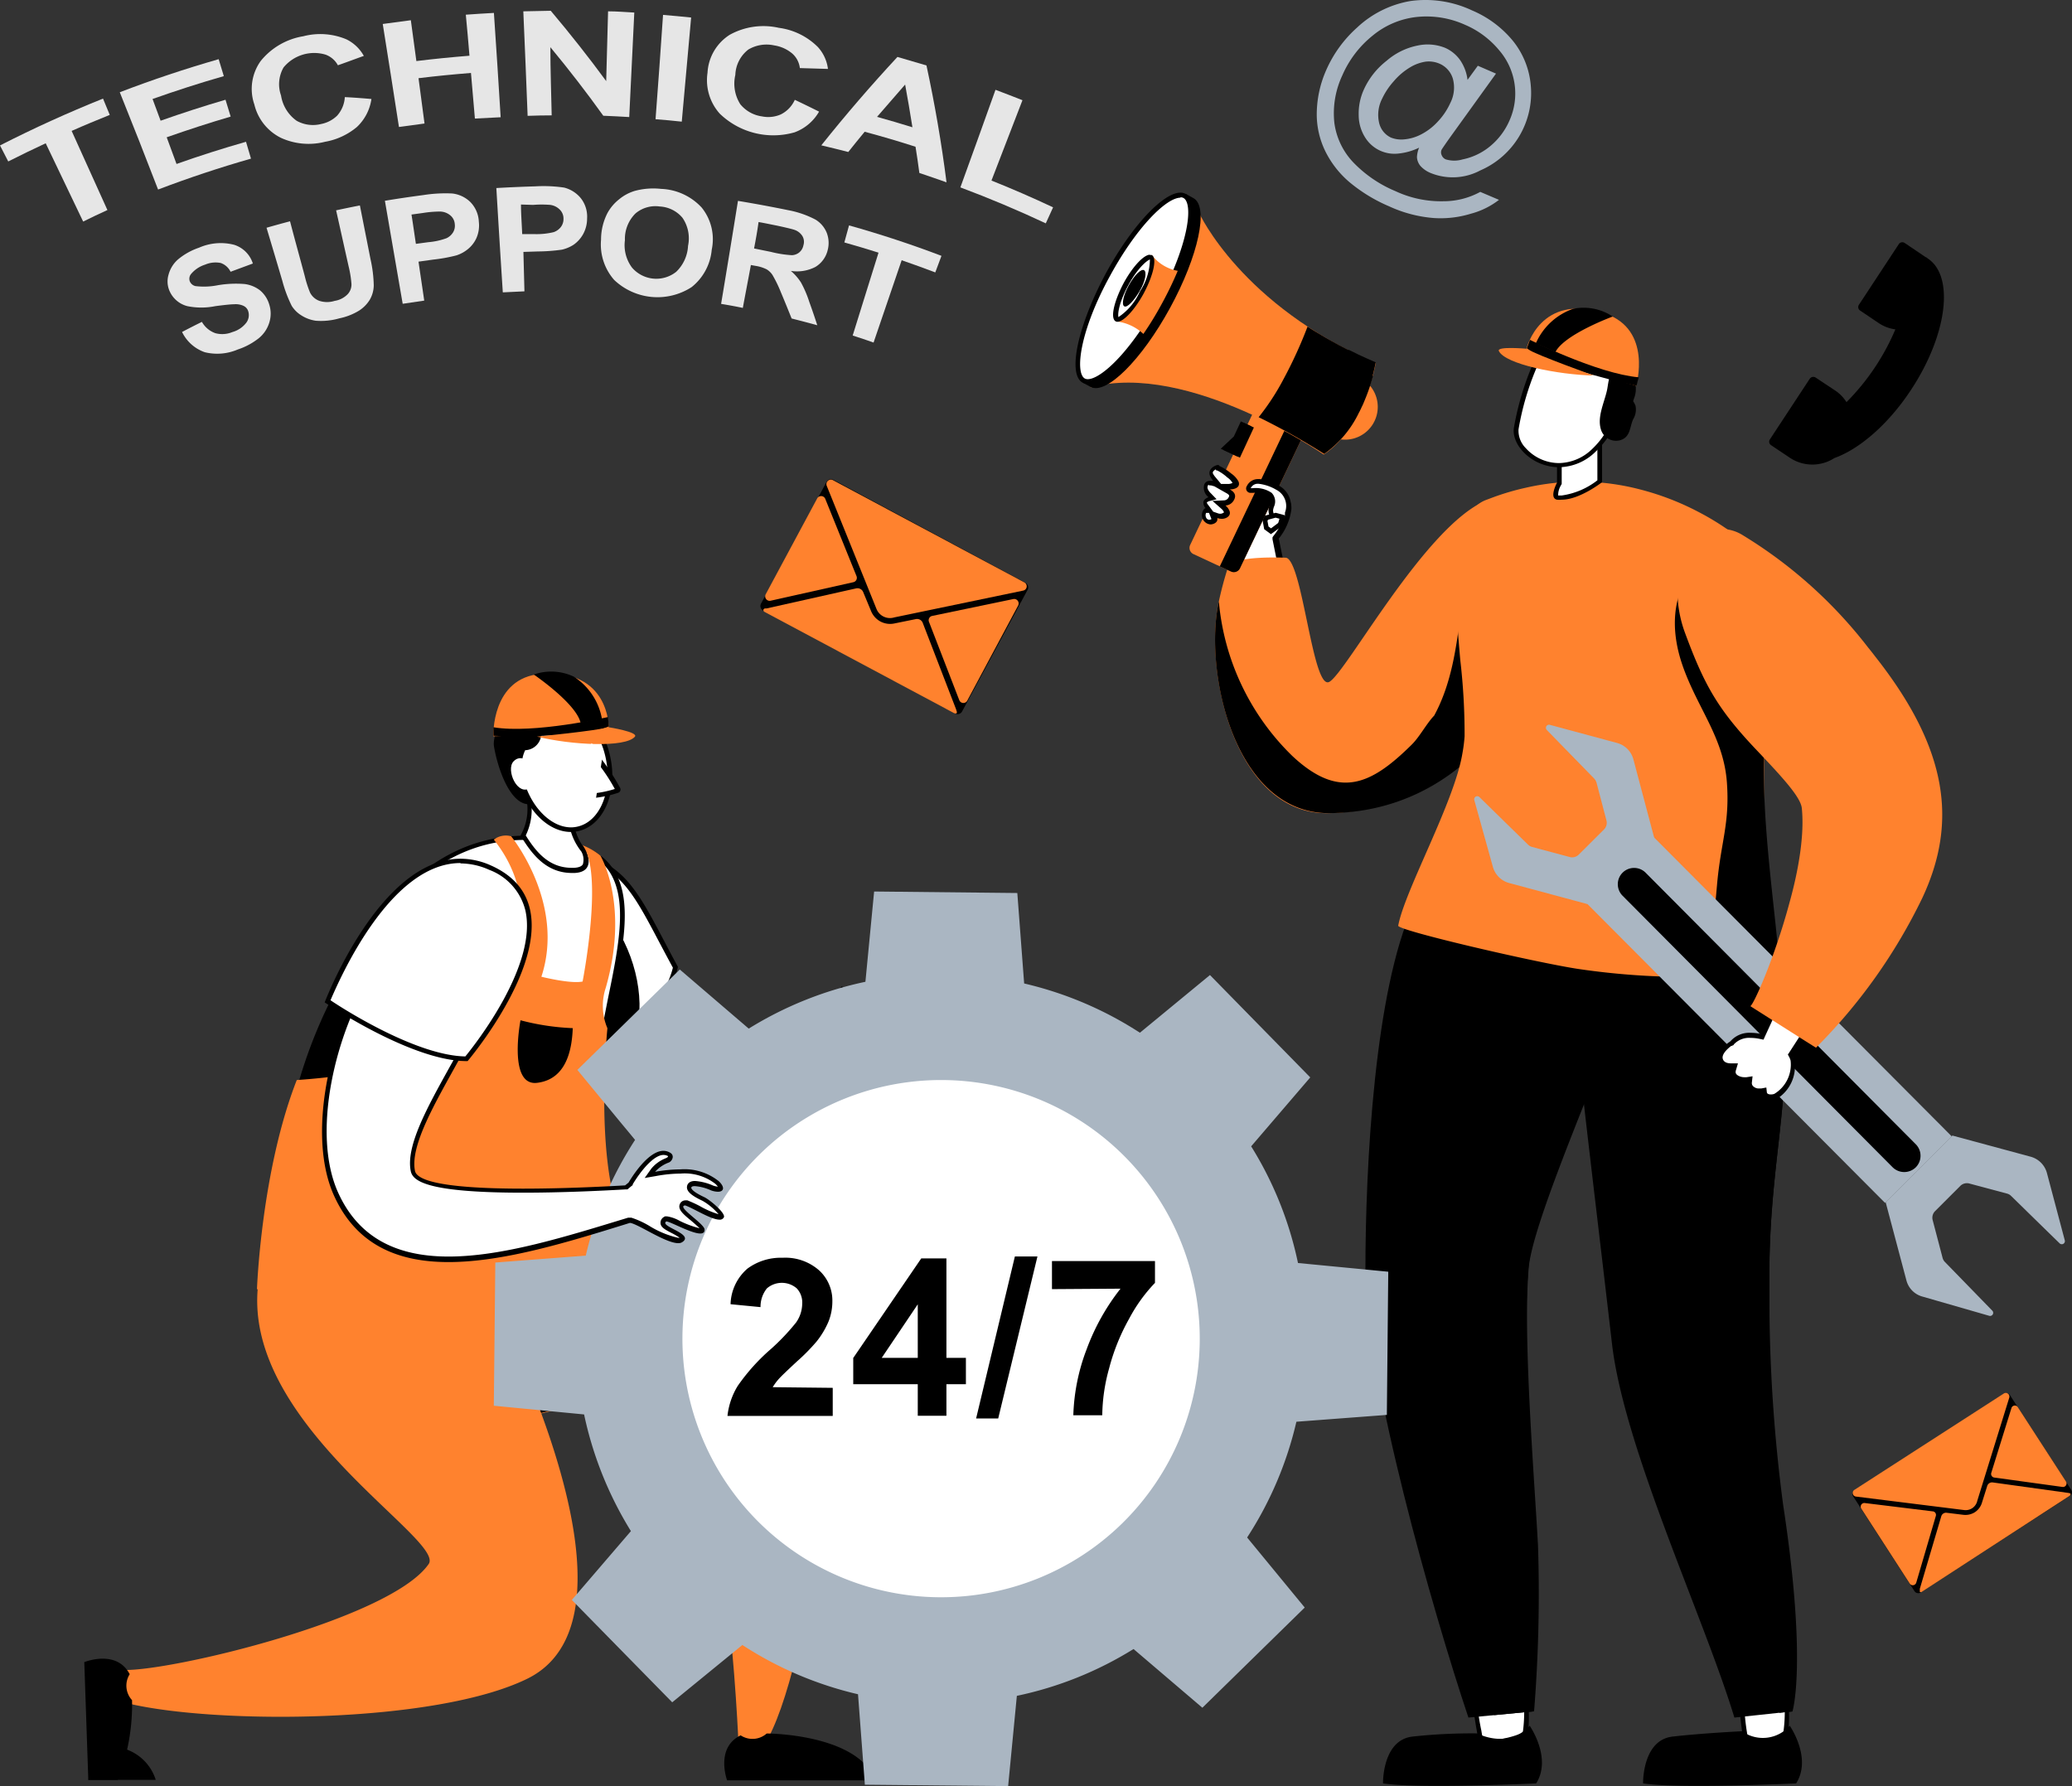
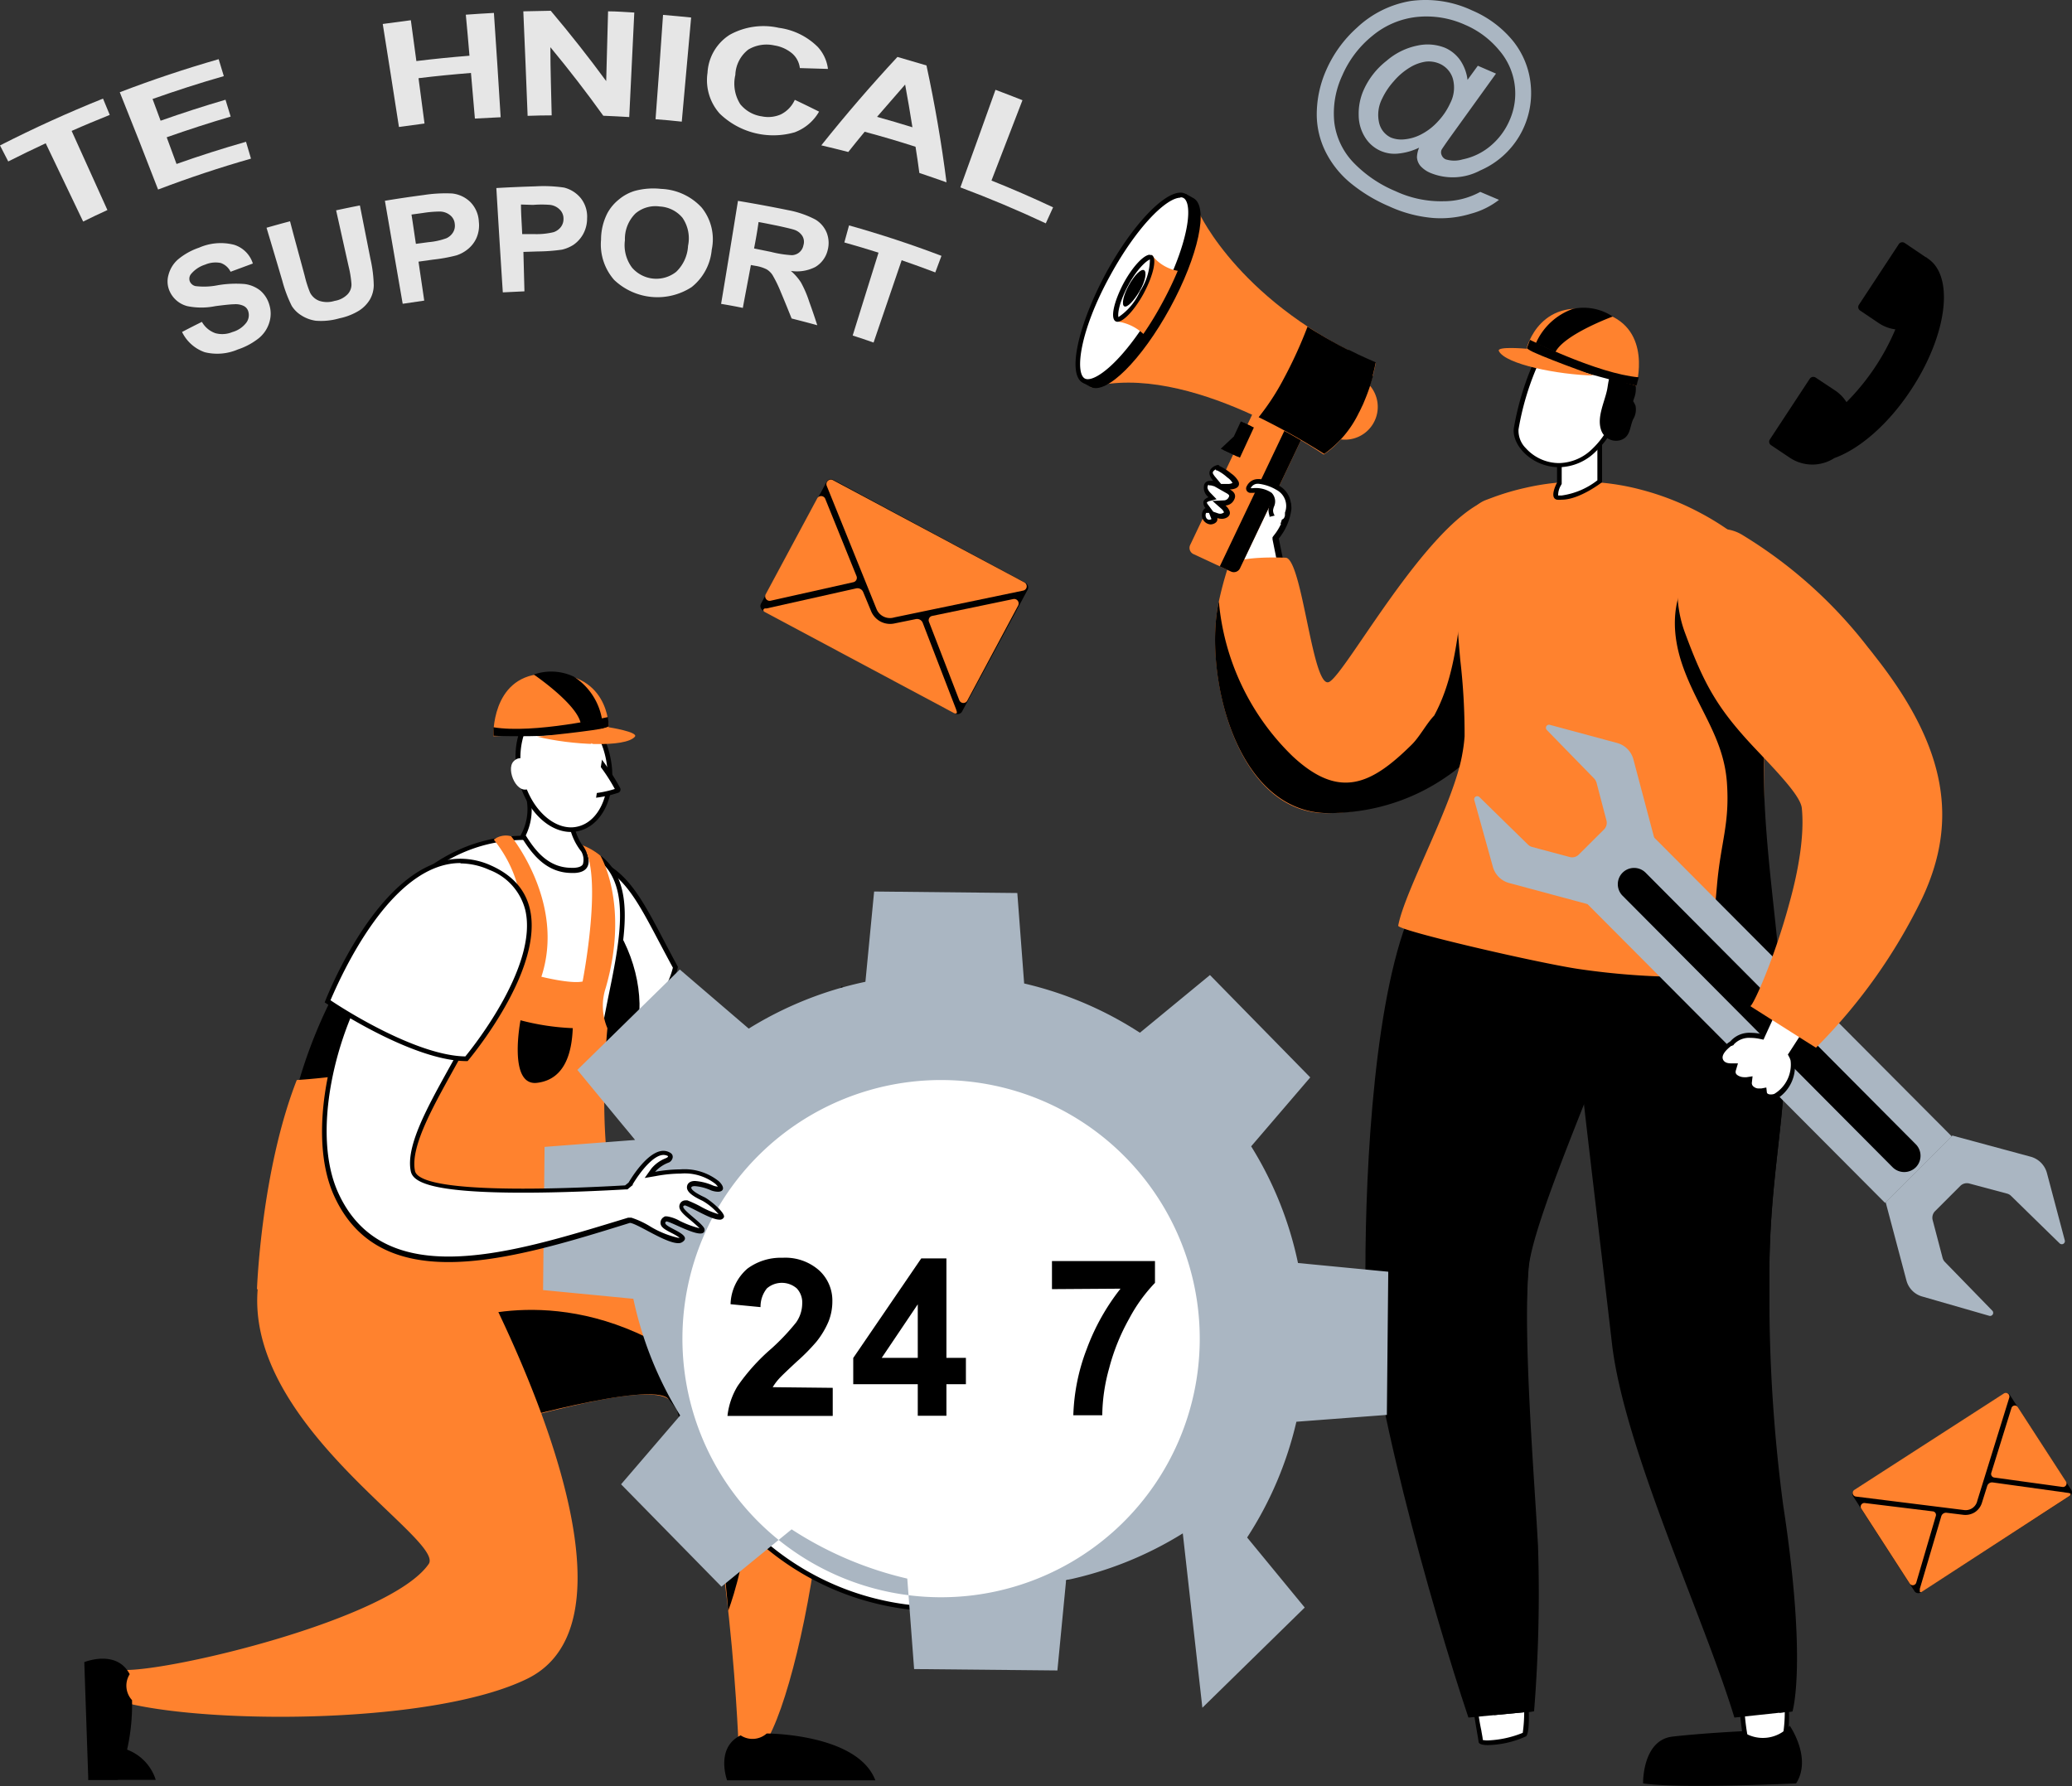
<svg xmlns="http://www.w3.org/2000/svg" xmlns:ns1="http://sodipodi.sourceforge.net/DTD/sodipodi-0.dtd" xmlns:ns2="http://www.inkscape.org/namespaces/inkscape" viewBox="0 0 221.25 190.73" id="svg1331" ns1:docname="6.svg" width="221.25" height="190.73" ns2:version="1.1 (c4e8f9e, 2021-05-24)">
  <rect x="0" y="0" width="221.25" height="190.73" fill="#333333" stroke="none" />
  <defs id="defs829">
    <style id="style824">.cls-1{fill:none;}.cls-2{fill:#e6ebf0;}.cls-3{clip-path:url(#clip-path);}.cls-4{fill:#c6d0db;}.cls-5{fill:#aab6c2;}.cls-6,.cls-7,.cls-8,.cls-9{fill:#fff;}.cls-6{opacity:0.35;}.cls-7{opacity:0.5;}.cls-8{opacity:0.6;}.cls-10,.cls-12{fill:#ff822e;}.cls-11{fill:#8072ed;}.cls-12,.cls-13{fill-rule:evenodd;}</style>
    <clipPath id="clip-path" transform="translate(32.58 11.05)">
      <path class="cls-1" d="M 99.56,5.22 C 129.41,11.1 144.65,44.91 192.72,75 240.79,105.09 230.2,222.55 154.29,203.39 81.86,185.1 78.51,186.55 31.07,188.23 -28.3,190.35 5.1,-13.39 99.56,5.22 Z" id="path826" />
    </clipPath>
  </defs>
  <g id="Слой_2" data-name="Слой 2" transform="translate(-32.58,-26.39)">
    <g id="Layer_1" data-name="Layer 1">
      <path class="cls-9" d="m 132.09,74.09 h -0.17 a 4,4 0 0 1 -2.87,-2.46 1.21,1.21 0 0 1 0.14,-0.85 0.54,0.54 0 0 1 0.34,-0.21 h 0.27 l 0.09,-0.26 a 1.21,1.21 0 0 1 0.34,-0.93 0.76,0.76 0 0 1 0.54,-0.24 H 131 l 0.31,0.09 v -0.32 a 1.67,1.67 0 0 1 0.32,-1 0.78,0.78 0 0 1 0.59,-0.35 0.82,0.82 0 0 1 0.42,0.13 l 0.32,0.17 V 67.5 a 1.17,1.17 0 0 1 0.79,-1 h 0.13 c 0.53,0 1.06,0.65 1.39,1.25 l 0.05,0.12 v 0.11 l 0.08,0.12 0.41,0.48 v -0.64 c 0,-0.08 0.05,-0.14 0.1,-0.14 1.18,0.43 1.7,1.06 1.63,1.93 a 5.91,5.91 0 0 1 -1.3,3 l -0.07,0.09 0.73,3.59 -4.51,0.8 z M 136,69.21 c 0,0.13 0,0.26 0,0.4 v 1.09 l 0.5,-1 a 2.63,2.63 0 0 0 0.15,-0.31 l 0.05,-0.14 -0.21,-0.22 -0.52,-0.56 z" transform="translate(32.58,11.05)" id="path1081" />
      <path d="m 133.93,66.74 c 0.39,0 0.87,0.56 1.17,1.12 a 0.36,0.36 0 0 0 0,0.09 v 0.11 0 l 0.06,0.06 v 0.06 0 l 0.33,0.39 0.07,0.6 c 0,0.12 0,0.24 0,0.36 v 2.23 l 1,-2 v -0.07 a 1.66,1.66 0 0 0 0.13,-0.27 l 0.09,-0.29 -0.22,-0.22 -0.09,-0.09 -0.05,-0.06 -0.4,-0.43 V 68.1 c 1.18,0.5 1.27,1.15 1.24,1.6 a 5.8,5.8 0 0 1 -1.25,2.83 l -0.13,0.18 v 0.22 l 0.65,3.23 -4,0.71 -0.37,-2.64 -0.05,-0.35 -0.34,-0.07 a 3.69,3.69 0 0 1 -2.67,-2.26 0.86,0.86 0 0 1 0.1,-0.65 0.2,0.2 0 0 1 0.16,-0.11 h 0.59 v -0.52 a 1,1 0 0 1 0.26,-0.75 0.53,0.53 0 0 1 0.37,-0.17 h 0.16 l 0.63,0.17 v -0.65 a 1.35,1.35 0 0 1 0.27,-0.8 c 0.2,-0.26 0.35,-0.26 0.39,-0.26 a 0.64,0.64 0 0 1 0.3,0.09 l 0.64,0.36 0.1,-0.72 c 0.05,-0.36 0.23,-0.77 0.59,-0.84 z m 0,-0.5 h -0.17 a 1.36,1.36 0 0 0 -1,1.26 1.06,1.06 0 0 0 -0.54,-0.16 1,1 0 0 0 -0.78,0.45 1.83,1.83 0 0 0 -0.38,1.1 1.35,1.35 0 0 0 -0.29,0 1,1 0 0 0 -0.71,0.31 1.42,1.42 0 0 0 -0.42,1.12 h -0.14 c -0.63,0.09 -0.79,0.82 -0.7,1.34 a 4.16,4.16 0 0 0 3.07,2.66 l 0.44,3.16 5,-0.9 -0.76,-3.73 a 6.21,6.21 0 0 0 1.34,-3.09 c 0.1,-1.17 -0.74,-1.81 -1.75,-2.18 a 0.25,0.25 0 0 0 -0.12,0 0.36,0.36 0 0 0 -0.35,0.38 l -0.05,-0.06 c 0,-0.08 -0.06,-0.16 -0.1,-0.23 -0.3,-0.56 -0.9,-1.39 -1.61,-1.39 z m 2.3,3.37 c 0,-0.15 0,-0.29 0,-0.43 l 0.15,0.17 c 0,0.09 -0.09,0.17 -0.13,0.26 z" transform="translate(32.58,11.05)" id="path1083" />
      <path class="cls-9" d="m 158.89,201.44 c -0.61,0 -0.76,-0.13 -0.76,-0.15 0,-0.19 -0.09,-0.58 -0.17,-1.07 -0.2,-1.17 -0.74,-4.27 -0.45,-4.65 0,0 0.2,-0.19 1.55,-0.19 a 17.65,17.65 0 0 1 3.77,0.38 c 0.2,1.32 0.3,4.48 0,4.81 a 10.38,10.38 0 0 1 -3.94,0.87 z" transform="translate(32.58,11.05)" id="path1085" />
      <path d="m 159.06,195.63 v 0 a 18.84,18.84 0 0 1 3.54,0.33 15.84,15.84 0 0 1 0,4.42 11,11 0 0 1 -3.74,0.81 2.19,2.19 0 0 1 -0.53,-0.05 c 0,-0.22 -0.08,-0.54 -0.15,-1 a 23.69,23.69 0 0 1 -0.52,-4.42 4.64,4.64 0 0 1 1.37,-0.12 z m 0,-0.5 a 3.11,3.11 0 0 0 -1.75,0.28 c -0.46,0.58 0.48,5.1 0.57,5.9 0,0.28 0.44,0.38 1,0.38 a 10.29,10.29 0 0 0 4.08,-0.94 c 0.5,-0.49 0.25,-4.17 0.09,-5.13 0,-0.2 -2.31,-0.49 -4,-0.49 z" transform="translate(32.58,11.05)" id="path1087" />
-       <path d="m 163.34,199.62 c 0,0 2.41,3.45 0.69,6.16 0,0 -12.56,0.59 -16.35,0 0,0 -0.1,-4.63 3.15,-5 a 58.25,58.25 0 0 1 6.91,-0.34 c 0,0 3.26,1.75 5.6,-0.82 z" transform="translate(32.58,11.05)" id="path1089" />
      <path class="cls-9" d="m 186.8,201.86 c -0.21,0 -0.32,0 -0.32,-0.07 0,-0.07 0,-0.38 -0.09,-0.71 -0.46,-3.36 -0.58,-5.2 -0.37,-5.5 0,0 0.18,-0.19 1.4,-0.19 a 12.62,12.62 0 0 1 3.18,0.37 c 0.2,1.31 0.3,4.48 0,4.81 a 9.77,9.77 0 0 1 -3.8,1.29 z" transform="translate(32.58,11.05)" id="path1091" />
      <path d="m 187.42,195.64 v 0 a 14,14 0 0 1 3,0.31 15.54,15.54 0 0 1 0,4.44 9.74,9.74 0 0 1 -3.59,1.22 h -0.09 c 0,-0.14 0,-0.33 -0.07,-0.56 a 24.28,24.28 0 0 1 -0.43,-5.28 3.34,3.34 0 0 1 1.21,-0.13 z m 0,-0.5 a 2.67,2.67 0 0 0 -1.6,0.29 c -0.46,0.58 0.32,5.58 0.41,6.39 0,0.21 0.24,0.29 0.57,0.29 a 9.9,9.9 0 0 0 3.94,-1.36 c 0.5,-0.49 0.25,-4.17 0.09,-5.13 0,-0.2 -2,-0.48 -3.41,-0.48 z" transform="translate(32.58,11.05)" id="path1093" />
      <path d="m 163.2,150.78 c -0.59,7.38 0,22.27 0.54,29.66 0,0.49 0,17.65 0,17.65 l -6.94,0.66 c -3.78,-11.27 -11,-36.56 -11,-47.79 0,-11.23 1,-29.93 5.09,-38.8 3.93,-8.44 19.4,3.22 21.22,5.28 0.84,1 -0.75,9.5 -3,15.16 -2.46,6.56 -5.59,14.21 -5.91,18.18 z" transform="translate(32.58,11.05)" id="path1095" />
      <path d="m 164.23,180.39 c -0.4,-7.4 -1.62,-22.23 -1,-29.61 0.32,-4 5.13,-15.42 7.68,-22 -0.67,-2 0.17,-6.36 -1.49,-7.48 -1.39,-0.93 -6.79,5.18 -7.4,7 -0.48,1.43 0.41,3.24 0.51,4.67 a 13.43,13.43 0 0 1 -1.72,7.49 c -1.92,3.39 -4.27,6.06 -5.34,9.9 -2.08,7.47 -0.42,15.26 1.33,22.61 a 82.16,82.16 0 0 1 2.58,14.07 c 0.15,2.74 0.54,8.75 0.15,11.45 l 4.28,-0.41 a 158.24,158.24 0 0 0 0.42,-17.69 z" transform="translate(32.58,11.05)" id="path1097" />
      <path d="m 191.36,198.09 -6.16,0.66 c -3.22,-10.63 -11.81,-28.8 -13.08,-40 -2,-17.32 -4.33,-35.87 -4.43,-40.43 0,-0.73 0,-1.12 0,-1.12 4.25,-5.17 11.44,-7.27 14.64,-7.65 1.26,-0.15 2.18,0.09 2.59,0.76 a 47.31,47.31 0 0 1 3.1,6.07 c 5.17,12.27 0.82,19.67 0.91,35.63 0,0.92 0,1.86 0,2.8 0.16,6.59 -1.61,14.71 0.28,21.6 3.73,13.59 2.15,21.68 2.15,21.68 z" transform="translate(32.58,11.05)" id="path1099" />
      <path d="m 190.4,176 a 169.59,169.59 0 0 1 -1.46,-21.16 c 0,-0.94 0,-1.88 0,-2.8 -0.09,-16 4.25,-23.75 -0.91,-36 0,-2.45 -5.8,-3.64 -5.84,-2.15 a 28.84,28.84 0 0 0 0.46,5.35 c 0.5,3.1 1.17,6.16 0.72,9.35 -0.7,4.94 -2.3,9.61 -2.63,14.64 -0.6,9.25 1.52,17.75 4.66,26.35 a 68.85,68.85 0 0 1 4.16,16.33 120.66,120.66 0 0 1 0.44,12.33 l 1.4,-0.14 c 0,0 1.6,-5.1 -1,-22.1 z" transform="translate(32.58,11.05)" id="path1101" />
      <path d="m 191.11,199.62 c 0,0 2.41,3.45 0.68,6.16 0,0 -12.55,0.59 -16.34,0 0,0 -0.1,-4.63 3.15,-5 3.25,-0.37 7.42,-0.57 7.42,-0.57 a 3.81,3.81 0 0 0 5.09,-0.59 z" transform="translate(32.58,11.05)" id="path1103" />
      <path class="cls-10" d="m 160.62,84.18 c 0,0 3.51,-1.26 3.12,0.93 -0.89,5.14 -7.85,16.62 -21.77,17.06 -10.15,0.33 -13.46,-15.32 -11.82,-22.6 A 36.85,36.85 0 0 1 131.1,76 c 0.25,-1.41 6.24,-1.1 6.24,-1.1 1.76,0.42 2.82,14.15 4.59,13.26 1.77,-0.89 10.17,-16.55 16.68,-19.34 3.98,-1.74 2.01,15.36 2.01,15.36 z" transform="translate(32.58,11.05)" id="path1105" />
      <path d="m 130.15,79.57 a 26.23,26.23 0 0 0 7.85,16.5 c 5,4.68 8.4,3.08 12.73,-1.2 0.86,-0.84 1.61,-2.29 2.41,-3.11 3.69,-6.78 2.09,-15.33 5.49,-22.39 0.33,-0.68 1.43,-0.26 1.1,0.43 a 20.7,20.7 0 0 0 -1.73,6.32 0.57,0.57 0 0 1 0.32,0.57 c -0.07,1.57 1.52,0.8 1.48,2.45 0.08,2.47 1.74,-1 1.33,1.26 0.72,-0.4 2.9,2.36 2.63,4.71 -0.89,5.14 -7.84,16.93 -21.77,17.06 -10.25,0.1 -13.48,-15.32 -11.84,-22.6 z" transform="translate(32.58,11.05)" id="path1107" />
      <path class="cls-10" d="m 149.3,114.2 c 0.18,0.56 14.71,3.92 19.17,4.6 a 79.49,79.49 0 0 0 14.56,0.81 c 3.16,-0.16 5.44,-0.56 5.75,-1.2 0.63,-1.34 -0.65,-13.18 -0.39,-21.91 0.05,-1.4 0.07,-2.82 0.08,-4.23 0.09,-9.07 -0.51,-17.78 -2.55,-19.35 -0.45,-0.36 -1,-0.72 -1.55,-1.11 a 28.27,28.27 0 0 0 -3,-1.8 28.74,28.74 0 0 0 -6.18,-2.39 25.62,25.62 0 0 0 -12.34,-0.18 26.51,26.51 0 0 0 -3.4,1 l -0.83,0.31 c -3.87,1.56 -3.32,10 -2.69,17.08 a 68.14,68.14 0 0 1 0.46,8.14 16.6,16.6 0 0 1 -0.24,1.86 c -0.88,5.24 -6.15,14.58 -6.85,18.37 z" transform="translate(32.58,11.05)" id="path1109" />
      <path class="cls-9" d="m 166.76,68.5 a 2.28,2.28 0 0 1 -0.45,0 c -0.11,0 -0.14,-0.07 -0.16,-0.12 -0.13,-0.27 0.12,-1 0.33,-1.34 v -0.06 -3.72 l 4.31,-1.79 v 5.29 c -0.45,0.33 -2.46,1.74 -4.06,1.74 z" transform="translate(32.58,11.05)" id="path1111" />
      <path d="m 170.57,61.84 v 4.79 a 8,8 0 0 1 -3.81,1.62 h -0.38 a 2.05,2.05 0 0 1 0.32,-1.12 l 0.06,-0.12 v -3.59 z m 0.5,-0.75 -4.81,2 v 3.79 c 0,0 -0.89,1.64 0,1.82 a 2.73,2.73 0 0 0 0.5,0 c 1.92,0 4.31,-1.87 4.31,-1.87 z" transform="translate(32.58,11.05)" id="path1113" />
      <path d="m 181.66,75.12 c 0,0 -4.65,3.58 -2,11.27 1.58,4.56 4.39,7.68 4.74,12.5 0.32,4.46 -0.66,6.35 -1.06,11 -0.19,2.15 -0.39,4.3 -0.57,6.45 a 5.58,5.58 0 0 0 0.24,3.29 c 3.16,-0.16 6.54,0.63 6.85,0 0.62,-1.35 -1.75,-14.38 -1.49,-23.11 0.05,-1.4 0.07,-2.82 0.08,-4.23 -0.21,-0.45 0.12,-7.7 -0.14,-8.13 A 64.2,64.2 0 0 0 182.81,76 c -0.45,-0.57 -1.49,-1.46 -1.15,-0.88 z" transform="translate(32.58,11.05)" id="path1115" />
      <rect class="cls-5" x="183.89" y="101.65" width="10.06" height="45.18" transform="rotate(135.12,202.924,136.486)" id="rect1117" />
      <path class="cls-5" d="m 212.42,155.85 a 0.33,0.33 0 0 0 0.32,-0.55 l -1.06,-1.09 -4,-4.11 a 1,1 0 0 1 -0.25,-0.44 l -1.05,-4 a 1,1 0 0 1 0.26,-1 l 2.68,-2.68 a 1,1 0 0 1 1,-0.25 l 4,1.07 a 0.94,0.94 0 0 1 0.43,0.25 l 4.09,4 1.09,1.06 a 0.33,0.33 0 0 0 0.55,-0.32 l -1.91,-7.2 a 2.47,2.47 0 0 0 -1.73,-1.73 l -8.36,-2.26 -7.13,7.11 2.22,8.36 a 2.42,2.42 0 0 0 1.73,1.73 z" transform="translate(32.58,11.05)" id="path1119" />
      <path class="cls-5" d="m 159.41,107.9 a 2.47,2.47 0 0 0 1.73,1.73 l 8.36,2.25 7.13,-7.1 -2.22,-8.37 a 2.47,2.47 0 0 0 -1.73,-1.73 l -7.19,-1.94 a 0.33,0.33 0 0 0 -0.32,0.55 l 1.06,1.09 4,4.1 a 1.14,1.14 0 0 1 0.25,0.44 l 1.05,4 a 1,1 0 0 1 -0.26,1 l -2.68,2.67 a 1,1 0 0 1 -1,0.26 l -4,-1.07 a 1,1 0 0 1 -0.43,-0.25 l -4.09,-4 -1.09,-1.07 a 0.33,0.33 0 0 0 -0.55,0.33 z" transform="translate(32.58,11.05)" id="path1121" />
      <path d="m 173.26,108.53 v 0 a 1.74,1.74 0 0 1 2.46,0 l 28.85,29 a 1.75,1.75 0 0 1 0,2.46 v 0 a 1.76,1.76 0 0 1 -2.47,0 l -28.84,-29 a 1.74,1.74 0 0 1 0,-2.46 z" transform="translate(32.58,11.05)" id="path1123" />
      <path class="cls-9" d="m 189.12,132.46 a 0.64,0.64 0 0 1 -0.66,-0.38 v -0.27 h -0.28 a 1.55,1.55 0 0 1 -0.31,0 1,1 0 0 1 -0.66,-0.21 0.74,0.74 0 0 1 -0.33,-0.72 v -0.33 l -0.33,0.05 a 1.23,1.23 0 0 1 -0.27,0 1.59,1.59 0 0 1 -0.72,-0.17 0.7,0.7 0 0 1 -0.39,-1 l 0.12,-0.34 h -0.37 c -0.26,0 -1,0 -1.16,-0.6 -0.16,-0.6 0.37,-1.24 1,-1.7 a 2.12,2.12 0 0 1 0.2,-0.13 2.51,2.51 0 0 1 2.06,-0.87 5.21,5.21 0 0 1 1,0.11 h 0.19 l 1.75,-3.8 3,3.14 -1.7,2.64 0.07,0.13 a 1.85,1.85 0 0 1 0.17,0.42 3.87,3.87 0 0 1 -1.89,3.86 1.39,1.39 0 0 1 -0.49,0.17 z" transform="translate(32.58,11.05)" id="path1125" />
      <path d="m 190,122.63 2.59,2.73 -1.52,2.35 -0.16,0.24 0.14,0.26 a 1.86,1.86 0 0 1 0.15,0.38 3.64,3.64 0 0 1 -1.74,3.56 1.1,1.1 0 0 1 -0.37,0.06 c -0.23,0 -0.38,-0.07 -0.42,-0.2 v 0 0 l -0.06,-0.54 -0.53,0.1 h -0.26 a 0.79,0.79 0 0 1 -0.52,-0.16 0.48,0.48 0 0 1 -0.23,-0.5 l 0.07,-0.64 -0.65,0.1 h -0.23 a 1.33,1.33 0 0 1 -0.6,-0.14 c -0.32,-0.17 -0.39,-0.34 -0.28,-0.66 l 0.2,-0.68 h -0.72 c -0.17,0 -0.73,0 -0.89,-0.45 -0.16,-0.45 0.35,-1 0.9,-1.42 h 0.08 l 0.1,-0.07 h 0.07 v -0.06 a 2.22,2.22 0 0 1 1.8,-0.72 4.81,4.81 0 0 1 1,0.11 l 0.39,0.08 0.16,-0.36 1.51,-3.29 z m -0.14,-0.88 -1.82,4 a 4.94,4.94 0 0 0 -1.07,-0.12 2.68,2.68 0 0 0 -2.2,0.91 l -0.21,0.14 c -0.54,0.42 -1.33,1.23 -1.06,2 a 1.37,1.37 0 0 0 1.36,0.78 h 0.05 a 1,1 0 0 0 0.51,1.27 1.79,1.79 0 0 0 0.84,0.2 1.62,1.62 0 0 0 0.31,0 1,1 0 0 0 0.43,0.95 1.32,1.32 0 0 0 0.82,0.26 1.45,1.45 0 0 0 0.35,0 c 0,0.05 0,0.1 0,0.14 a 0.86,0.86 0 0 0 0.9,0.56 1.67,1.67 0 0 0 0.55,-0.09 4.09,4.09 0 0 0 2,-4.17 2.11,2.11 0 0 0 -0.19,-0.47 l 1.73,-2.68 -3.36,-3.55 z" transform="translate(32.58,11.05)" id="path1127" />
      <path class="cls-10" d="m 205.27,111.22 a 58.76,58.76 0 0 1 -11.36,16 l -1.81,-1.14 -5.2,-3.3 c 0.36,-0.13 2.65,-5.33 4.17,-11 1,-3.57 1.62,-7.32 1.33,-10.14 -0.13,-1.23 -2.24,-3.47 -4.94,-6.32 -4.09,-4.33 -5.51,-6.89 -7.61,-12.61 a 12.9,12.9 0 0 1 -0.29,-7.6 4.35,4.35 0 0 1 6.55,-2.61 49.13,49.13 0 0 1 13.38,12 c 0.3,0.36 0.58,0.73 0.86,1.09 7.65,9.76 8.7,17.55 4.92,25.63 z" transform="translate(32.58,11.05)" id="path1129" />
      <path class="cls-10" d="m 127.42,74.5 4,1.86 a 0.73,0.73 0 0 0 1,-0.36 l 6.83,-14.35 -5.33,-2.48 -6.83,14.36 a 0.73,0.73 0 0 0 0.33,0.97 z" transform="translate(32.58,11.05)" id="path1131" />
      <polygon points="166.19,71.91 165.08,71.39 164.33,73 162.93,74.31 164.69,75.13 " id="polygon1133" />
      <polygon points="166.47,72.04 165.37,71.53 164.62,73.14 163.22,74.44 164.98,75.26 " id="polygon1135" />
      <path d="m 130.25,75.82 1.17,0.54 a 0.73,0.73 0 0 0 1,-0.36 l 6.83,-14.35 -1.84,-0.86 z" transform="translate(32.58,11.05)" id="path1137" />
      <path class="cls-10" d="m 140.16,58.25 a 3.5,3.5 0 1 1 2.93,4 3.49,3.49 0 0 1 -2.93,-4 z" transform="translate(32.58,11.05)" id="path1139" />
      <path class="cls-10" d="m 128.06,38.11 c 0,0 4.49,9.85 18.84,16 0,0 -1.12,6.82 -5.55,9.77 0,0 -14.45,-10 -24.89,-7.18 z" transform="translate(32.58,11.05)" id="path1141" />
      <path class="cls-11" d="m 146.68,55.06 c 0,0.1 -0.05,0.21 -0.08,0.32 0.03,-0.12 0.06,-0.22 0.08,-0.32 z" transform="translate(32.58,11.05)" id="path1143" />
      <path class="cls-11" d="m 140.86,51 c 0.43,0.26 0.86,0.51 1.31,0.76 -0.45,-0.26 -0.88,-0.51 -1.31,-0.76 z" transform="translate(32.58,11.05)" id="path1145" />
      <path class="cls-11" d="m 139.62,50.22 c 0.4,0.26 0.82,0.52 1.24,0.77 -0.42,-0.25 -0.84,-0.51 -1.24,-0.77 z" transform="translate(32.58,11.05)" id="path1147" />
      <path d="m 137.08,55.78 a 47.33,47.33 0 0 0 2.54,-5.56 c 0.4,0.26 0.82,0.52 1.24,0.77 0.42,0.25 0.86,0.51 1.31,0.76 l 0.89,0.49 0.89,0.46 h 0.08 l 0.74,0.36 0.3,0.15 0.83,0.38 1,0.44 c 0,0 -0.06,0.37 -0.22,1 0,0.1 -0.05,0.2 -0.08,0.32 -0.03,0.12 0,0.12 0,0.18 a 1.21,1.21 0 0 1 -0.05,0.18 l -0.09,0.31 a 20,20 0 0 1 -0.79,2.19 c -0.05,0.13 -0.11,0.27 -0.17,0.4 l -0.1,0.2 -0.09,0.2 a 2,2 0 0 0 -0.1,0.21 l -0.11,0.2 a 11.43,11.43 0 0 1 -3.7,4.39 73,73 0 0 0 -7,-3.92 25.44,25.44 0 0 0 2.68,-4.11 z" transform="translate(32.58,11.05)" id="path1149" />
      <path d="m 118.94,44.94 c 2.51,-4.6 5.54,-8 7.46,-8.5 l 0.21,-0.4 0.85,0.47 v 0 c 1.63,0.94 0.51,6.16 -2.52,11.71 -3.03,5.55 -6.81,9.31 -8.48,8.44 v 0 l -0.86,-0.47 0.22,-0.4 c -0.59,-1.88 0.61,-6.26 3.12,-10.85 z" transform="translate(32.58,11.05)" id="path1151" />
      <path class="cls-9" d="m 116.16,56.08 a 0.92,0.92 0 0 1 -0.44,-0.1 c -1.34,-0.73 -0.61,-5.48 2.61,-11.38 2.62,-4.81 6,-8.44 7.72,-8.44 a 0.89,0.89 0 0 1 0.44,0.1 c 1.13,0.62 0.75,3.89 -0.94,7.94 a 38,38 0 0 1 -3.66,6.7 c -2.18,3.15 -4.43,5.18 -5.73,5.18 z" transform="translate(32.58,11.05)" id="path1153" />
      <path d="m 126.05,36.41 a 0.63,0.63 0 0 1 0.32,0.07 c 0.84,0.46 0.75,3.29 -1.06,7.63 a 37,37 0 0 1 -3.63,6.65 c -2.42,3.5 -4.52,5.07 -5.52,5.07 a 0.66,0.66 0 0 1 -0.32,-0.07 c -1.07,-0.58 -0.56,-5.07 2.71,-11 2.84,-5.2 6,-8.31 7.5,-8.31 z m 0,-0.5 c -1.85,0 -5.21,3.56 -7.94,8.57 -3,5.57 -4.16,10.81 -2.51,11.72 a 1.18,1.18 0 0 0 0.56,0.13 c 1.42,0 3.71,-2.07 5.93,-5.29 a 34.78,34.78 0 0 0 2,-3.28 37.36,37.36 0 0 0 1.67,-3.46 c 1.72,-4.14 2.14,-7.54 0.83,-8.26 a 1.13,1.13 0 0 0 -0.56,-0.13 z" transform="translate(32.58,11.05)" id="path1155" />
      <path class="cls-10" d="m 119.18,49.66 a 5.07,5.07 0 0 1 2.91,1.34 34.78,34.78 0 0 0 2,-3.28 37.36,37.36 0 0 0 1.67,-3.46 4.47,4.47 0 0 1 -2.76,-1.68 c -1.89,0.57 -4.59,5.22 -3.82,7.08 z" transform="translate(32.58,11.05)" id="path1157" />
      <path class="cls-9" d="m 119.37,49.46 h -0.07 c -0.14,-0.07 -0.21,-0.47 -0.06,-1.17 a 10.13,10.13 0 0 1 1,-2.6 c 1,-1.78 2.09,-2.88 2.57,-2.88 0.21,0.08 0.28,0.48 0.14,1.18 a 10.39,10.39 0 0 1 -1,2.61 c -1,1.78 -2.09,2.88 -2.57,2.88 z" transform="translate(32.58,11.05)" id="path1159" />
      <path d="m 122.79,43.05 a 6.31,6.31 0 0 1 -1.07,3.41 6.39,6.39 0 0 1 -2.29,2.74 c -0.1,-0.33 0.06,-1.58 1.06,-3.42 1,-1.84 2,-2.64 2.3,-2.73 z m 0,-0.51 c -0.65,0 -1.83,1.25 -2.79,3 -1.06,2 -1.46,3.79 -0.87,4.11 a 0.38,0.38 0 0 0 0.19,0.05 c 0.65,0 1.83,-1.25 2.79,-3 1.07,-2 1.46,-3.8 0.88,-4.12 a 0.42,0.42 0 0 0 -0.2,0 z" transform="translate(32.58,11.05)" id="path1161" />
      <path d="m 120.53,45.81 c -0.58,1.06 -0.79,2.07 -0.48,2.24 0.31,0.17 1,-0.55 1.63,-1.61 0.63,-1.06 0.8,-2.08 0.48,-2.25 -0.32,-0.17 -1.04,0.55 -1.63,1.62 z" transform="translate(32.58,11.05)" id="path1163" />
      <path class="cls-9" d="m 136.85,71.08 h -0.18 a 1.28,1.28 0 0 1 -1,-1.24 1.94,1.94 0 0 1 0.1,-0.42 1.07,1.07 0 0 0 -0.17,-1.23 2.75,2.75 0 0 0 -1.8,-0.43 h -0.32 a 0.16,0.16 0 0 1 -0.14,-0.08 0.28,0.28 0 0 1 0,-0.28 1.06,1.06 0 0 1 1,-0.61 5,5 0 0 1 2,0.66 2.21,2.21 0 0 1 1.06,2.73 v 0.17 c 0.02,0.24 -0.1,0.73 -0.55,0.73 z" transform="translate(32.58,11.05)" id="path1165" />
      <path d="m 134.39,67 v 0 a 4.75,4.75 0 0 1 1.89,0.64 1.94,1.94 0 0 1 0.93,2.43 v 0.06 0.06 a 0.44,0.44 0 0 0 0,0.13 c 0,0.15 -0.1,0.49 -0.36,0.49 h -0.12 a 1,1 0 0 1 -0.79,-1 2.26,2.26 0 0 1 0.09,-0.35 1.32,1.32 0 0 0 -0.24,-1.49 3,3 0 0 0 -2,-0.5 h -0.24 A 0.83,0.83 0 0 1 134.36,67 Z m 0,-0.5 a 1.32,1.32 0 0 0 -1.25,0.74 0.47,0.47 0 0 0 0.36,0.73 h 0.32 a 2.57,2.57 0 0 1 1.63,0.37 c 0.46,0.41 0,1 0,1.45 a 1.51,1.51 0 0 0 1.17,1.49 h 0.24 c 0.49,0 0.78,-0.41 0.85,-0.92 a 1.09,1.09 0 0 0 0,-0.18 2.45,2.45 0 0 0 -1.18,-3 5.2,5.2 0 0 0 -2.12,-0.69 z" transform="translate(32.58,11.05)" id="path1167" />
      <path class="cls-9" d="m 129.14,71.09 a 0.64,0.64 0 0 1 -0.57,-0.37 0.85,0.85 0 0 1 0.11,-0.9 h 0.5 l -0.36,-0.36 A 0.71,0.71 0 0 1 128.62,69 c 0,-0.16 0.18,-0.24 0.4,-0.34 l 0.42,-0.11 -0.31,-0.3 c -0.27,-0.27 -0.55,-0.67 -0.41,-1 a 0.36,0.36 0 0 1 0.38,-0.27 1.17,1.17 0 0 1 0.3,0 l 0.77,0.2 -0.51,-0.61 a 2.11,2.11 0 0 1 -0.29,-0.42 0.44,0.44 0 0 1 0,-0.43 0.92,0.92 0 0 1 0.61,-0.44 l 0.06,0.08 v 0 a 5.66,5.66 0 0 1 1.15,0.74 l 0.1,0.09 a 1.81,1.81 0 0 1 0.6,0.67 0.28,0.28 0 0 1 0,0.26 1,1 0 0 1 -0.71,0.23 h -0.86 l 0.75,0.42 a 0.83,0.83 0 0 1 0.42,0.42 0.51,0.51 0 0 1 -0.09,0.39 0.8,0.8 0 0 1 -0.69,0.44 h -0.61 l 0.46,0.41 a 1.24,1.24 0 0 1 0.36,0.46 0.31,0.31 0 0 1 0,0.26 0.78,0.78 0 0 1 -0.55,0.26 v 0 a 1.27,1.27 0 0 1 -0.41,-0.06 l -0.5,-0.17 0.19,0.5 c 0,0.25 -0.33,0.34 -0.47,0.34 z" transform="translate(32.58,11.05)" id="path1169" />
      <path d="m 129.87,65.58 h 0.11 a 4.67,4.67 0 0 1 1,0.68 l 0.11,0.09 a 1.8,1.8 0 0 1 0.52,0.56 1.07,1.07 0 0 1 -0.51,0.11 h -0.71 l -0.6,-0.72 a 2.09,2.09 0 0 1 -0.26,-0.37 0.25,0.25 0 0 1 0,-0.22 0.63,0.63 0 0 1 0.3,-0.24 z m -0.77,1.6 a 0.75,0.75 0 0 1 0.24,0 l 0.33,0.09 1.27,0.72 c 0.26,0.14 0.3,0.24 0.31,0.26 a 0.35,0.35 0 0 1 -0.06,0.21 0.56,0.56 0 0 1 -0.49,0.31 l -1.23,0.06 0.93,0.82 a 1,1 0 0 1 0.3,0.4 0.64,0.64 0 0 1 -0.4,0.15 0.83,0.83 0 0 1 -0.29,-0.06 l -0.46,-0.16 -0.53,-0.71 c -0.16,-0.2 -0.15,-0.27 -0.15,-0.28 a 0.78,0.78 0 0 1 0.22,-0.13 l 0.82,-0.21 -0.6,-0.62 c -0.22,-0.21 -0.45,-0.53 -0.35,-0.78 0.1,-0.25 0.06,-0.11 0.14,-0.11 z m 0,2.93 0.26,0.66 a 0.42,0.42 0 0 1 -0.23,0.07 0.37,0.37 0 0 1 -0.34,-0.23 0.58,0.58 0 0 1 0,-0.5 z M 130,65 v 0 c -0.5,0.1 -1.09,0.59 -0.76,1.23 a 2.32,2.32 0 0 0 0.31,0.46 1.49,1.49 0 0 0 -0.36,0 0.6,0.6 0 0 0 -0.61,0.43 1.27,1.27 0 0 0 0.46,1.31 v 0 c -0.21,0.1 -0.5,0.23 -0.54,0.53 a 0.87,0.87 0 0 0 0.24,0.65 0.2,0.2 0 0 0 -0.14,0.06 1,1 0 0 0 0.66,1.67 v 0 c 0.26,0 0.74,-0.17 0.73,-0.55 a 0.51,0.51 0 0 0 0,-0.13 1.32,1.32 0 0 0 0.44,0.08 h 0.08 c 0.39,0 1,-0.3 0.77,-0.86 a 1.53,1.53 0 0 0 -0.42,-0.56 1.08,1.08 0 0 0 0.89,-0.56 c 0.33,-0.57 0,-0.92 -0.43,-1.16 0.47,0 1.16,-0.18 0.94,-0.82 a 2.44,2.44 0 0 0 -0.78,-0.87 6,6 0 0 0 -1.2,-0.78 h -0.05 A 0.19,0.19 0 0 0 130,65 Z" transform="translate(32.58,11.05)" id="path1171" />
      <path class="cls-9" d="m 166.48,65 a 5,5 0 0 1 -3.75,-1.69 2.92,2.92 0 0 1 -0.83,-2.21 29.74,29.74 0 0 1 2.46,-7.78 l 8.78,0.71 c 0.14,1 0.62,6 -2.91,9.36 A 5.49,5.49 0 0 1 166.48,65 Z" transform="translate(32.58,11.05)" id="path1173" />
      <path d="m 164.51,53.57 8.4,0.68 c 0.16,1.32 0.41,5.86 -2.86,9 a 5.19,5.19 0 0 1 -3.57,1.54 4.8,4.8 0 0 1 -3.56,-1.6 2.63,2.63 0 0 1 -0.77,-2 29.28,29.28 0 0 1 2.36,-7.55 z m -0.3,-0.52 a 30.36,30.36 0 0 0 -2.56,8 c -0.25,1.88 2,4.18 4.83,4.18 a 5.64,5.64 0 0 0 3.92,-1.68 c 4.09,-3.86 2.95,-9.77 2.95,-9.77 l -9.14,-0.74 z" transform="translate(32.58,11.05)" id="path1175" />
      <path d="m 174.39,58.18 c 0,0 0.05,-0.18 0.12,-0.36 a 2.86,2.86 0 0 0 -0.58,-2.89 0.74,0.74 0 0 0 -1,-0.08 v 0 c -1.16,-0.09 -1.16,1.33 -1.32,2.1 -0.27,1.31 -1.08,2.87 -0.67,4.22 a 1.68,1.68 0 0 0 2.06,1.18 c 1.12,-0.33 1,-1.38 1.39,-2.24 a 2,2 0 0 0 0.25,-1.45 3,3 0 0 0 -0.25,-0.48 z" transform="translate(32.58,11.05)" id="path1177" />
      <path class="cls-9" d="m 135.22,71.71 -0.14,-0.78 0.15,-0.31 1,-0.26 0.72,0.19 a 5.93,5.93 0 0 1 -0.25,0.81 l -1,0.71 z" transform="translate(32.58,11.05)" id="path1179" />
-       <path d="m 136.21,70.62 0.41,0.11 a 3.85,3.85 0 0 1 -0.14,0.46 l -0.76,0.57 -0.27,-0.2 -0.11,-0.59 0.06,-0.13 z m 0,-0.52 -1.16,0.31 -0.23,0.49 0.17,0.95 0.72,0.53 c 0,0 1.09,-0.78 1.18,-0.88 a 8.05,8.05 0 0 0 0.34,-1.13 l -1,-0.27 z" transform="translate(32.58,11.05)" id="path1181" />
      <path d="m 8.88,39 q -2,-4.18 -4,-8.36 c -1.34,0.62 -2.67,1.27 -4,1.94 L 0,30.87 q 5.39,-2.75 11,-5 l 0.72,1.74 C 10.36,28.16 9,28.72 7.65,29.32 q 1.92,4.22 3.82,8.45 C 10.58,38.18 9.73,38.57 8.88,39 Z" transform="translate(32.58,11.05)" id="path1183" style="fill:#e6e6e6;fill-opacity:1" />
      <path d="m 16.88,35.58 q -2,-5.2 -4.09,-10.39 5.22,-2 10.56,-3.53 c 0.18,0.6 0.36,1.2 0.55,1.81 -2.56,0.73 -5.09,1.55 -7.61,2.44 0.29,0.77 0.58,1.55 0.86,2.32 2.29,-0.81 4.61,-1.56 6.93,-2.24 0.19,0.6 0.37,1.2 0.55,1.8 Q 21.2,28.8 17.8,30 l 1.05,2.85 c 2.45,-0.87 4.93,-1.66 7.42,-2.37 0.18,0.6 0.36,1.2 0.53,1.8 q -5.01,1.43 -9.92,3.3 z" transform="translate(32.58,11.05)" id="path1185" style="fill:#e6e6e6;fill-opacity:1" />
-       <path d="m 36.82,25.71 c 1,0.05 1.9,0.12 2.84,0.2 a 5.07,5.07 0 0 1 -1.56,3 7.23,7.23 0 0 1 -3.39,1.57 7.09,7.09 0 0 1 -4.71,-0.42 5.37,5.37 0 0 1 -2.84,-3.56 5.11,5.11 0 0 1 0.68,-4.65 7.38,7.38 0 0 1 4.55,-2.64 7.2,7.2 0 0 1 4.6,0.33 4.27,4.27 0 0 1 1.86,1.77 c -0.93,0.33 -1.85,0.68 -2.77,1 a 2.43,2.43 0 0 0 -1.33,-1.14 4.24,4.24 0 0 0 -4.47,1.37 3.6,3.6 0 0 0 -0.27,3 4.07,4.07 0 0 0 1.67,2.7 3.57,3.57 0 0 0 2.62,0.34 3.36,3.36 0 0 0 1.7,-0.89 3.25,3.25 0 0 0 0.82,-1.98 z" transform="translate(32.58,11.05)" id="path1187" style="fill:#e6e6e6;fill-opacity:1" />
      <path d="m 42.6,28.9 q -0.85,-5.5 -1.73,-11 l 3,-0.4 c 0.2,1.46 0.39,2.91 0.59,4.36 1.88,-0.23 3.78,-0.42 5.67,-0.57 Q 49.95,19.1 49.74,16.91 c 1,-0.07 2,-0.14 3,-0.19 q 0.38,5.56 0.72,11.14 L 50.71,28 50.29,23.13 c -1.87,0.15 -3.73,0.33 -5.6,0.56 0.22,1.61 0.43,3.23 0.64,4.84 Q 44,28.71 42.6,28.9 Z" transform="translate(32.58,11.05)" id="path1189" style="fill:#e6e6e6;fill-opacity:1" />
      <path d="M 56.34,27.71 C 56.2,23.99 56.04,20.27 55.88,16.55 l 2.93,-0.06 q 3.13,3.71 5.92,7.51 c 0.07,-2.48 0.14,-5 0.2,-7.45 0.93,0 1.86,0.08 2.8,0.13 q -0.26,5.58 -0.54,11.16 C 66.27,27.78 65.34,27.74 64.42,27.7 Q 61.77,24 58.77,20.38 c 0,2.42 0.09,4.85 0.14,7.28 -0.86,0 -1.71,0.02 -2.57,0.05 z" transform="translate(32.58,11.05)" id="path1191" style="fill:#e6e6e6;fill-opacity:1" />
      <path d="m 70,28.07 c 0.28,-3.71 0.55,-7.43 0.8,-11.14 1,0.08 2,0.18 3,0.28 q -0.51,5.57 -1,11.12 C 71.86,28.23 70.94,28.14 70,28.07 Z" transform="translate(32.58,11.05)" id="path1193" style="fill:#e6e6e6;fill-opacity:1" />
      <path d="m 84.87,26 c 0.87,0.41 1.73,0.83 2.59,1.26 a 5,5 0 0 1 -2.61,2.21 8.23,8.23 0 0 1 -8,-2 5.36,5.36 0 0 1 -1.3,-4.36 5.12,5.12 0 0 1 2.38,-4.06 7.44,7.44 0 0 1 5.23,-0.74 7.23,7.23 0 0 1 4.17,2.05 4.25,4.25 0 0 1 1.08,2.34 l -3,-0.09 a 2.45,2.45 0 0 0 -0.82,-1.56 3.88,3.88 0 0 0 -1.91,-0.86 3.8,3.8 0 0 0 -2.77,0.44 3.58,3.58 0 0 0 -1.39,2.71 4.1,4.1 0 0 0 0.53,3.13 3.62,3.62 0 0 0 2.32,1.3 3.34,3.34 0 0 0 2,-0.21 3.19,3.19 0 0 0 1.5,-1.56 z" transform="translate(32.58,11.05)" id="path1195" style="fill:#e6e6e6;fill-opacity:1" />
      <path d="m 101.07,34.81 c -1,-0.35 -1.93,-0.68 -2.9,-1 -0.12,-0.93 -0.26,-1.87 -0.41,-2.8 q -2.7,-0.87 -5.43,-1.6 c -0.59,0.71 -1.17,1.43 -1.75,2.16 -1,-0.25 -1.91,-0.49 -2.88,-0.71 q 3.85,-4.83 8.13,-9.44 c 1,0.29 2.07,0.6 3.1,0.91 q 1.35,6.26 2.14,12.48 z m -3.64,-5.88 q -0.36,-2.28 -0.78,-4.56 c -1,1.14 -2,2.29 -3,3.45 1.27,0.35 2.52,0.72 3.78,1.11 z" transform="translate(32.58,11.05)" id="path1197" style="fill:#e6e6e6;fill-opacity:1" />
      <path d="m 102.55,35.35 q 1.89,-5.21 3.75,-10.42 1.44,0.54 2.88,1.11 -1.65,4.29 -3.31,8.58 c 2.21,0.88 4.41,1.84 6.58,2.86 l -0.78,1.71 q -4.5,-2.11 -9.12,-3.84 z" transform="translate(32.58,11.05)" id="path1199" style="fill:#e6e6e6;fill-opacity:1" />
      <path d="m 19.44,50.79 c 0.7,-0.37 1.41,-0.73 2.12,-1.08 A 2.67,2.67 0 0 0 23,50.92 2.81,2.81 0 0 0 24.81,50.8 2.84,2.84 0 0 0 26.3,49.8 1.36,1.36 0 0 0 26.51,48.59 0.94,0.94 0 0 0 26,48 2,2 0 0 0 25,47.83 c -0.3,0 -1,0.07 -2,0.2 a 7.48,7.48 0 0 1 -3,0 2.84,2.84 0 0 1 -1.91,-1.65 2.53,2.53 0 0 1 -0.1,-1.68 3.28,3.28 0 0 1 1.01,-1.65 7,7 0 0 1 2.25,-1.26 5.75,5.75 0 0 1 3.75,-0.31 3.06,3.06 0 0 1 2,2 l -2.38,0.88 a 1.83,1.83 0 0 0 -1.06,-0.94 2.83,2.83 0 0 0 -1.66,0.18 3.22,3.22 0 0 0 -1.5,1 0.8,0.8 0 0 0 -0.13,0.79 0.86,0.86 0 0 0 0.6,0.5 7.54,7.54 0 0 0 2.43,-0.1 11.57,11.57 0 0 1 2.82,-0.12 3.39,3.39 0 0 1 1.64,0.67 3.12,3.12 0 0 1 1,1.55 3.17,3.17 0 0 1 0,1.88 3.45,3.45 0 0 1 -1.12,1.68 7.28,7.28 0 0 1 -2.25,1.21 5.56,5.56 0 0 1 -3.53,0.29 4.25,4.25 0 0 1 -2.42,-2.16 z" transform="translate(32.58,11.05)" id="path1201" style="fill:#e6e6e6;fill-opacity:1" />
      <path d="m 28.46,39.66 c 0.84,-0.24 1.67,-0.47 2.51,-0.69 0.52,2 1.05,3.89 1.57,5.84 a 12,12 0 0 0 0.57,1.78 1.82,1.82 0 0 0 1,0.88 2.67,2.67 0 0 0 1.62,0 2.47,2.47 0 0 0 1.4,-0.72 1.52,1.52 0 0 0 0.4,-1.08 11.31,11.31 0 0 0 -0.3,-1.87 c -0.45,-2 -0.89,-4 -1.34,-6 0.84,-0.18 1.69,-0.36 2.54,-0.52 L 39.56,43 a 14,14 0 0 1 0.35,2.82 3.16,3.16 0 0 1 -0.42,1.52 3.65,3.65 0 0 1 -1.15,1.17 6.45,6.45 0 0 1 -2.09,0.82 7.08,7.08 0 0 1 -2.53,0.26 3.86,3.86 0 0 1 -1.57,-0.59 3.17,3.17 0 0 1 -1,-1 14,14 0 0 1 -1,-2.66 q -0.83,-2.82 -1.69,-5.68 z" transform="translate(32.58,11.05)" id="path1203" style="fill:#e6e6e6;fill-opacity:1" />
      <path d="m 43,47.78 q -0.95,-5.49 -1.9,-11 c 1.37,-0.23 2.74,-0.43 4.11,-0.61 a 15.21,15.21 0 0 1 3.07,-0.17 3.29,3.29 0 0 1 1.94,0.91 3.19,3.19 0 0 1 0.91,2.1 3.38,3.38 0 0 1 -0.26,1.76 3.25,3.25 0 0 1 -0.93,1.19 3.71,3.71 0 0 1 -1.2,0.65 16.94,16.94 0 0 1 -2.48,0.45 l -1.57,0.22 c 0.2,1.39 0.41,2.78 0.61,4.16 z m 0.94,-9.53 c 0.16,1 0.31,2.09 0.47,3.13 l 1.34,-0.18 a 7.36,7.36 0 0 0 1.92,-0.42 1.62,1.62 0 0 0 0.71,-0.63 1.35,1.35 0 0 0 0.18,-0.89 1.31,1.31 0 0 0 -0.51,-0.95 1.76,1.76 0 0 0 -1.05,-0.38 11.65,11.65 0 0 0 -1.82,0.15 z" transform="translate(32.58,11.05)" id="path1205" style="fill:#e6e6e6;fill-opacity:1" />
      <path d="M 53.69,46.56 Q 53.33,41 53,35.42 c 1.38,-0.08 2.76,-0.14 4.15,-0.18 a 15.1,15.1 0 0 1 3.08,0.13 3.36,3.36 0 0 1 1.77,1.11 3.17,3.17 0 0 1 0.69,2.19 3.45,3.45 0 0 1 -0.45,1.72 3.4,3.4 0 0 1 -1,1.09 A 3.92,3.92 0 0 1 60,42 19.12,19.12 0 0 1 57.48,42.19 l -1.59,0.05 0.11,4.21 z m 1.94,-9.38 c 0,1 0.09,2.11 0.13,3.16 h 1.36 a 7.68,7.68 0 0 0 2,-0.21 1.63,1.63 0 0 0 0.77,-0.55 1.39,1.39 0 0 0 0.28,-0.87 1.33,1.33 0 0 0 -0.41,-1 1.75,1.75 0 0 0 -1,-0.49 11.39,11.39 0 0 0 -1.84,0 z" transform="translate(32.58,11.05)" id="path1207" style="fill:#e6e6e6;fill-opacity:1" />
      <path d="m 64.18,40.94 a 6.23,6.23 0 0 1 0.68,-2.84 4.82,4.82 0 0 1 1.24,-1.47 4.76,4.76 0 0 1 1.7,-0.91 7.58,7.58 0 0 1 2.79,-0.21 6.21,6.21 0 0 1 4.34,2 5.37,5.37 0 0 1 1.07,4.49 5.74,5.74 0 0 1 -2.15,4 6.71,6.71 0 0 1 -8.27,-0.77 5.74,5.74 0 0 1 -1.4,-4.29 z m 2.55,0.05 a 4,4 0 0 0 0.76,2.93 3.42,3.42 0 0 0 4.71,0.45 4.13,4.13 0 0 0 1.27,-2.78 3.87,3.87 0 0 0 -0.6,-3 3.39,3.39 0 0 0 -2.42,-1.2 3.29,3.29 0 0 0 -2.6,0.75 3.83,3.83 0 0 0 -1.12,2.86 z" transform="translate(32.58,11.05)" id="path1209" style="fill:#e6e6e6;fill-opacity:1" />
      <path d="m 77,47.79 q 0.92,-5.51 1.8,-11 2.72,0.45 5.4,1 a 10.32,10.32 0 0 1 2.88,1 2.94,2.94 0 0 1 1.2,1.41 3,3 0 0 1 0.1,1.85 2.86,2.86 0 0 1 -1.32,1.8 4.3,4.3 0 0 1 -2.61,0.42 5.6,5.6 0 0 1 1.07,1.22 11.55,11.55 0 0 1 0.9,2.1 c 0.3,0.82 0.58,1.65 0.85,2.48 -0.91,-0.25 -1.83,-0.49 -2.74,-0.72 -0.37,-0.92 -0.74,-1.84 -1.13,-2.76 A 13.82,13.82 0 0 0 82.49,44.71 1.92,1.92 0 0 0 81.86,44.1 4,4 0 0 0 80.67,43.73 l -0.49,-0.09 c -0.28,1.52 -0.57,3 -0.86,4.58 -0.76,-0.16 -1.53,-0.3 -2.32,-0.43 z m 3.51,-5.92 1.82,0.37 a 11.76,11.76 0 0 0 2.23,0.35 1.32,1.32 0 0 0 0.79,-0.3 1.29,1.29 0 0 0 0.44,-0.76 1.21,1.21 0 0 0 -0.12,-1 1.61,1.61 0 0 0 -0.85,-0.65 C 84.62,39.81 84.02,39.66 83,39.44 82.34,39.31 81.69,39.17 81,39.05 80.87,40 80.69,41 80.52,41.87 Z" transform="translate(32.58,11.05)" id="path1211" style="fill:#e6e6e6;fill-opacity:1" />
      <path d="m 91.05,51.17 c 0.92,-3 1.85,-5.9 2.76,-8.85 -1.21,-0.38 -2.43,-0.75 -3.65,-1.09 0.17,-0.6 0.34,-1.21 0.5,-1.82 q 5,1.4 9.87,3.25 l -0.66,1.77 c -1.19,-0.45 -2.39,-0.89 -3.59,-1.3 -1,2.93 -2,5.86 -3,8.79 -0.72,-0.26 -1.48,-0.51 -2.23,-0.75 z" transform="translate(32.58,11.05)" id="path1213" style="fill:#e6e6e6;fill-opacity:1" />
      <path class="cls-12" d="m 163,52.58 c 0,0 1.44,-6.07 8.38,-3.76 5.11,1.7 3.33,7.71 3.33,7.71 0,0 -11.28,-3.19 -11.71,-3.95 z" transform="translate(32.58,11.05)" id="path1215" />
      <path class="cls-13" d="m 174.75,56.53 c 0,0 -8.93,-1.86 -11.71,-4 l 0.33,-0.9 c 0,0 7.2,3.61 11.61,4 z" transform="translate(32.58,11.05)" id="path1217" />
      <path class="cls-13" d="m 164,52 a 6.78,6.78 0 0 1 4,-3.69 5.63,5.63 0 0 1 4.21,0.83 c 0,0 -5.15,1.89 -6.12,3.79 z" transform="translate(32.58,11.05)" id="path1219" />
      <path class="cls-12" d="m 163,52.58 c 0,0 -3.2,-0.29 -2.95,0.24 0.66,1.41 6.33,2.54 10.13,2.62 0.04,0 -5.89,-2.1 -7.18,-2.86 z" transform="translate(32.58,11.05)" id="path1221" />
      <path class="cls-9" d="m 73,140 a 4,4 0 0 1 -1.88,-0.42 c -6.81,-3.61 -14.43,-23 -12.79,-29.6 0.32,-1.31 1,-1.94 2,-1.94 a 6.91,6.91 0 0 1 3.67,1.57 c 2.7,1.93 6.6,8.35 9.45,13 2.22,3.64 3.4,5.56 4,5.87 a 3.55,3.55 0 0 0 1.63,0.37 c 4.24,0 9.78,-6.46 10.9,-7.82 l 1.84,2.24 C 90.05,130.07 78.91,140 73,140 Z" transform="translate(32.58,11.05)" id="path1223" />
      <path d="m 60.33,108.28 a 6.66,6.66 0 0 1 3.47,1.54 c 2.66,1.89 6.55,8.29 9.39,13 2.3,3.78 3.44,5.62 4.11,6 a 3.74,3.74 0 0 0 1.74,0.4 c 4.14,0 9.42,-5.92 10.9,-7.68 l 1.57,1.91 c -1.81,6.67 -12.72,16.36 -18.5,16.36 a 3.72,3.72 0 0 1 -1.76,-0.39 c -6.56,-3.48 -14.25,-23 -12.67,-29.32 0.44,-1.75 1.42,-1.75 1.75,-1.75 z m 0,-0.5 c -7,0 2.33,27.58 10.69,32 a 4.17,4.17 0 0 0 2,0.45 c 6.29,0 17.43,-10.28 19,-17 l -2.12,-2.58 c 0,0 -6.32,8 -10.9,8 a 3.25,3.25 0 0 1 -1.51,-0.34 c -1.49,-0.75 -9,-15.7 -13.44,-18.9 a 7.06,7.06 0 0 0 -3.76,-1.63 z" transform="translate(32.58,11.05)" id="path1225" />
      <path class="cls-10" d="m 81.68,201.5 -2.81,0.36 c 0,0 -1.24,-32.86 -7.48,-37.12 -3.86,-2.62 -26.28,6.15 -29.1,4.38 -3.79,-2.36 -1.45,-25.19 7.55,-24.16 6.49,0.75 18.62,-2.68 33.62,6.93 9.21,5.9 2.59,43.11 -1.78,49.61 z" transform="translate(32.58,11.05)" id="path1227" />
      <path d="m 52.63,167.59 c 0,0 17,-4.94 18.76,-2.85 1.76,2.09 5.15,7.45 6.37,22.6 0,0 7.39,-18.9 -5.18,-27.16 -12.57,-8.26 -23.52,-3.72 -23.52,-3.72 z" transform="translate(32.58,11.05)" id="path1229" />
      <path class="cls-10" d="m 56.31,194.6 c -9.82,4.82 -33.33,4.89 -42.72,2.62 a 7.53,7.53 0 0 1 -0.56,-3.56 c 4.78,0.28 28.63,-5.38 32.74,-11.3 2,-2.81 -23.51,-16.93 -17.34,-33.37 0.62,-1.66 22.74,-5.8 21.1,-0.74 0,0 22,38.87 6.78,46.35 z" transform="translate(32.58,11.05)" id="path1231" />
      <path class="cls-9" d="m 53.84,123.29 a 5.17,5.17 0 0 1 -2.5,-4.15 c -0.2,-5.34 7.56,-11.94 8.41,-12.65 6.19,0.49 7.78,3.5 10.93,9.46 0.44,0.84 0.92,1.73 1.43,2.68 -1.09,4.92 -8.74,12.34 -10,13.55 z" transform="translate(32.58,11.05)" id="path1233" />
      <path d="m 59.84,106.75 c 6,0.5 7.44,3.29 10.62,9.32 0.43,0.81 0.89,1.68 1.39,2.6 -1.1,4.65 -8.07,11.55 -9.75,13.16 L 54,123.12 v 0 0 a 4.82,4.82 0 0 1 -2.36,-3.92 c -0.19,-5.09 7.1,-11.41 8.25,-12.38 z m -0.17,-0.51 c 0,0 -14.28,11.52 -6,17.22 l 8.42,9.08 c 0,0 9.16,-8.47 10.3,-13.95 -4.34,-8 -5.39,-11.81 -12.71,-12.35 z" transform="translate(32.58,11.05)" id="path1235" />
      <path d="M 66.74,128.41 C 55.91,125.07 50,112.78 50,112.78 c 0,0 2,-4.18 5.88,-4.27 9.79,-0.22 15.29,13.31 10.86,19.9 z" transform="translate(32.58,11.05)" id="path1237" />
      <path d="m 81.87,200.45 c 0,0 9.7,0 11.6,5 H 77.64 c 0,0 -1.29,-3.48 1.45,-4.8 a 2.29,2.29 0 0 0 2.78,-0.2 z" transform="translate(32.58,11.05)" id="path1239" />
      <path d="m 9.43,205.4 h 7.2 A 5.07,5.07 0 0 0 13,202 c -2.77,-0.59 -3.57,3.4 -3.57,3.4 z" transform="translate(32.58,11.05)" id="path1241" />
      <path d="m 14.1,196.89 a 21.89,21.89 0 0 1 -1.52,8.51 H 9.43 L 9,192.83 c 0,0 3.44,-1.41 4.85,1.29 a 2.28,2.28 0 0 0 0.25,2.77 z" transform="translate(32.58,11.05)" id="path1243" />
      <path class="cls-9" d="m 40.6,153.58 a 69.64,69.64 0 0 1 -12,-1.1 c 0.28,-3.55 4.28,-47.65 27.45,-47.65 a 18,18 0 0 1 2.3,0.14 c 3.3,0.39 5.5,1.41 6.75,3.12 2.22,3 1.22,8.08 0.07,13.9 -1.45,7.34 -3.1,15.66 0.7,23.36 -0.96,1.03 -8.59,8.23 -25.27,8.23 z" transform="translate(32.58,11.05)" id="path1245" />
      <path d="m 56.09,104.58 v 0.5 a 19.44,19.44 0 0 1 2.27,0.13 c 3.22,0.38 5.37,1.37 6.57,3 2.16,3 1.18,8 0,13.71 -1.45,7.33 -3.1,15.63 0.64,23.36 -1.37,1.35 -9,8 -25,8 a 68.25,68.25 0 0 1 -11.69,-1.06 c 0.4,-4.84 4.63,-47.19 27.18,-47.19 v -0.5 z m 0,0 c -24.54,0 -27.72,48.11 -27.72,48.11 a 70.42,70.42 0 0 0 12.23,1.14 c 18.21,0 25.62,-8.43 25.62,-8.43 -8.69,-17.25 10.62,-38.51 -7.8,-40.68 a 18.66,18.66 0 0 0 -2.33,-0.14 z" transform="translate(32.58,11.05)" id="path1247" />
      <path class="cls-9" d="m 61.05,108.26 c -2.56,0 -4,-1.76 -5.2,-3.7 a 6,6 0 0 0 0.47,-4.36 l 4.7,1.15 a 6,6 0 0 0 1.28,4.81 2,2 0 0 1 0.16,1.6 1.28,1.28 0 0 1 -1.14,0.49 z" transform="translate(32.58,11.05)" id="path1249" />
      <path d="m 56.65,100.54 4.08,1 a 6.4,6.4 0 0 0 1.35,4.74 1.76,1.76 0 0 1 0.16,1.35 c -0.13,0.23 -0.44,0.35 -0.93,0.38 h -0.26 c -2.38,0 -3.78,-1.63 -4.91,-3.46 a 6.28,6.28 0 0 0 0.51,-4 z M 56,99.86 a 5.66,5.66 0 0 1 -0.42,4.7 c 1.25,2.08 2.8,4 5.5,4 h 0.28 c 2.43,-0.12 1.17,-2.5 1.17,-2.5 a 5.65,5.65 0 0 1 -1.18,-4.85 z" transform="translate(32.58,11.05)" id="path1251" />
      <path d="m 30.3,138.42 a 52.32,52.32 0 0 1 13,-28 L 54.79,111 c 0,0 6.09,9.36 -14.2,24.43 -7.35,5.46 3.08,16.05 3.08,16.05 z" transform="translate(32.58,11.05)" id="path1253" />
      <path class="cls-9" d="m 61,103.94 c -2.38,0 -4.71,-2.46 -5.43,-5.72 -0.81,-3.68 0.63,-7.14 3.22,-7.71 a 3.05,3.05 0 0 1 0.74,-0.08 c 2.37,0 4.71,2.46 5.43,5.72 a 8.51,8.51 0 0 1 -0.35,5.06 4.24,4.24 0 0 1 -2.87,2.65 3.65,3.65 0 0 1 -0.74,0.08 z" transform="translate(32.58,11.05)" id="path1255" />
      <path d="m 59.48,90.68 c 2.26,0 4.49,2.37 5.18,5.52 0.79,3.54 -0.57,6.87 -3,7.41 a 3.08,3.08 0 0 1 -0.68,0.08 c -2.26,0 -4.49,-2.38 -5.18,-5.53 a 8.14,8.14 0 0 1 0.33,-4.9 4,4 0 0 1 2.69,-2.51 3.23,3.23 0 0 1 0.69,-0.07 z m 0,-0.5 a 3.53,3.53 0 0 0 -0.79,0.08 c -2.73,0.6 -4.26,4.19 -3.41,8 0.76,3.45 3.2,5.92 5.67,5.92 a 3.55,3.55 0 0 0 0.79,-0.09 c 2.73,-0.6 4.26,-4.19 3.41,-8 -0.76,-3.45 -3.2,-5.91 -5.67,-5.91 z" transform="translate(32.58,11.05)" id="path1257" />
      <path class="cls-9" d="m 63.44,100.29 c -0.19,-0.24 0.06,-2.08 0.44,-3.83 A 19.49,19.49 0 0 1 66,99.63 c 0,0.11 0,0.15 -0.07,0.16 a 10.78,10.78 0 0 1 -2.37,0.5 z" transform="translate(32.58,11.05)" id="path1259" />
      <path d="m 64,97.05 a 19.27,19.27 0 0 1 1.65,2.54 11.67,11.67 0 0 1 -2,0.44 12.73,12.73 0 0 1 0.35,-3 z m -0.26,-1.16 c 0,0 -1.09,4.6 -0.33,4.65 H 63.5 A 12.06,12.06 0 0 0 66,100 0.37,0.37 0 0 0 66.23,99.5 23.72,23.72 0 0 0 63.8,95.86 Z" transform="translate(32.58,11.05)" id="path1261" />
-       <path d="m 57.81,88.49 c 2.11,1.58 5.53,0.09 6.23,4.05 0.29,1.69 -1.38,1.64 -2.7,0.94 -1.32,-0.7 -3.15,-0.8 -3.59,0.6 a 1.78,1.78 0 0 1 -1.67,1.37 c -0.78,1.61 -0.12,3.25 0.39,5.77 -2,0 -3.31,-3.76 -3.72,-6.16 -0.33,-1.97 3.15,-8 5.06,-6.57 z" transform="translate(32.58,11.05)" id="path1263" />
      <path class="cls-9" d="m 56.67,96.88 c 0,0 -1,-1.13 -1.84,-0.23 -0.84,0.9 0.43,3.77 1.79,2.82 1.36,-0.95 0.05,-2.59 0.05,-2.59 z" transform="translate(32.58,11.05)" id="path1265" />
      <path class="cls-10" d="m 54.58,104.64 c 0,0 5.82,7.11 3.23,15 0,0 3.14,0.79 4.4,0.51 0,0 2.28,-11.64 0,-14.55 a 7.16,7.16 0 0 1 1.9,1.1 c 0,0 3.14,5.22 0.57,14.13 a 6.12,6.12 0 0 0 0.18,4.31 c 0,0 -1.36,13.32 1.36,20.27 0,0 -12.9,16 -38.78,7.59 0,0 0.45,-12.63 4.25,-22.33 0,0 16.62,-0.94 20.17,-6.11 3.55,-5.17 6.14,-12.95 0.87,-19.56 a 2.1,2.1 0 0 1 1.85,-0.36 z" transform="translate(32.58,11.05)" id="path1267" />
      <path d="m 61.16,125.13 a 25.74,25.74 0 0 1 -5.58,-0.84 c 0,0 -1.37,7.06 1.77,6.68 3.14,-0.38 3.72,-3.54 3.81,-5.84 z" transform="translate(32.58,11.05)" id="path1269" />
      <path class="cls-10" d="m 37.39,150.24 c 0,0 -2.3,4.8 -7.09,5.47 l 1.05,2.58 c 0,0 6.64,-2.17 8.4,-7.36 z" transform="translate(32.58,11.05)" id="path1271" />
      <path class="cls-12" d="m 65,93 c 0,0 0.09,-6.24 -7.2,-5.7 -5.37,0.4 -5.12,6.66 -5.12,6.66 0,0 11.76,-0.37 12.32,-0.96 z" transform="translate(32.58,11.05)" id="path1273" />
      <path class="cls-13" d="m 52.69,93.91 c 0,0 9.12,0.38 12.32,-1 l -0.09,-1 c 0,0 -7.92,1.82 -12.23,1.09 z" transform="translate(32.58,11.05)" id="path1275" />
      <path class="cls-13" d="M 64.28,92.13 A 6.76,6.76 0 0 0 61.28,87.6 5.63,5.63 0 0 0 57,87.37 c 0,0 4.54,3.09 5,5.17 z" transform="translate(32.58,11.05)" id="path1277" />
      <path class="cls-12" d="m 65,93 c 0,0 3.18,0.5 2.8,1 -1,1.2 -6.76,0.91 -10.46,0 0.01,0 6.28,-0.62 7.66,-1 z" transform="translate(32.58,11.05)" id="path1279" />
      <polygon class="cls-9" points="94.82,113.07 96.14,112.17 96.96,106.85 95.73,105.74 " id="polygon1281" />
      <path class="cls-9" d="m 100.49,187.15 a 29,29 0 1 1 29,-29 29,29 0 0 1 -29,29 z" transform="translate(32.58,11.05)" id="path1283" />
      <path d="m 100.49,129.41 a 28.75,28.75 0 1 1 -28.75,28.75 28.78,28.78 0 0 1 28.75,-28.75 z m 0,-0.5 a 29.25,29.25 0 1 0 29.25,29.25 29.24,29.24 0 0 0 -29.25,-29.25 z" transform="translate(32.58,11.05)" id="path1285" />
      <path d="m 88.92,163.54 v 3 H 77.68 a 7.72,7.72 0 0 1 1.09,-3.2 21.3,21.3 0 0 1 3.61,-4 23.65,23.65 0 0 0 2.62,-2.77 3.54,3.54 0 0 0 0.66,-2 2.2,2.2 0 0 0 -0.58,-1.65 2.44,2.44 0 0 0 -3.19,0 3.11,3.11 0 0 0 -0.68,2 l -3.2,-0.31 a 5.2,5.2 0 0 1 1.8,-3.8 6,6 0 0 1 3.76,-1.16 5.44,5.44 0 0 1 3.89,1.34 4.36,4.36 0 0 1 1.42,3.32 5.79,5.79 0 0 1 -0.41,2.15 9,9 0 0 1 -1.28,2.14 20.65,20.65 0 0 1 -2.1,2.13 c -1,0.93 -1.65,1.55 -1.92,1.85 a 6,6 0 0 0 -0.66,0.89 z" transform="translate(32.58,11.05)" id="path1287" />
      <path d="m 98,166.52 v -3.37 h -6.89 v -2.8 l 7.26,-10.63 h 2.69 v 10.62 h 2.08 v 2.81 h -2.08 v 3.37 z m 0,-6.18 v -5.72 l -3.85,5.72 z" transform="translate(32.58,11.05)" id="path1289" />
-       <path d="m 104.23,166.81 4.14,-17.3 h 2.41 l -4.19,17.3 z" transform="translate(32.58,11.05)" id="path1291" />
      <path d="m 112.33,153 v -3 h 11 v 2.33 a 17,17 0 0 0 -2.76,3.83 22.29,22.29 0 0 0 -2.14,5.31 19.25,19.25 0 0 0 -0.73,5 h -3.09 a 21.41,21.41 0 0 1 1.43,-7.07 23.56,23.56 0 0 1 3.61,-6.45 z" transform="translate(32.58,11.05)" id="path1293" />
-       <path class="cls-5" d="m 128.39,197.7 10.93,-10.7 -6.15,-7.48 a 38.68,38.68 0 0 0 5.26,-12.36 l 9.66,-0.73 0.15,-15.29 -9.64,-0.93 a 38.43,38.43 0 0 0 -5,-12.46 l 6.31,-7.36 -10.71,-10.93 -7.48,6.16 a 38.81,38.81 0 0 0 -12.36,-5.26 l -0.73,-9.66 -15.29,-0.16 -0.93,9.64 a 38.88,38.88 0 0 0 -12.46,5 l -7.36,-6.31 -10.94,10.72 6.16,7.48 a 38.76,38.76 0 0 0 -5.26,12.35 l -9.66,0.74 -0.16,15.29 9.64,0.93 a 39,39 0 0 0 5,12.46 l -6.31,7.35 10.72,10.93 7.49,-6.12 a 38.63,38.63 0 0 0 12.35,5.26 l 0.73,9.66 15.3,0.15 0.93,-9.64 a 38.57,38.57 0 0 0 12.46,-5 z M 80.76,177.62 a 27.62,27.62 0 1 1 39.06,0.4 27.64,27.64 0 0 1 -39.06,-0.4 z" transform="translate(32.58,11.05)" id="path1295" />
+       <path class="cls-5" d="m 128.39,197.7 10.93,-10.7 -6.15,-7.48 a 38.68,38.68 0 0 0 5.26,-12.36 l 9.66,-0.73 0.15,-15.29 -9.64,-0.93 a 38.43,38.43 0 0 0 -5,-12.46 l 6.31,-7.36 -10.71,-10.93 -7.48,6.16 a 38.81,38.81 0 0 0 -12.36,-5.26 l -0.73,-9.66 -15.29,-0.16 -0.93,9.64 a 38.88,38.88 0 0 0 -12.46,5 l -7.36,-6.31 -10.94,10.72 6.16,7.48 l -9.66,0.74 -0.16,15.29 9.64,0.93 a 39,39 0 0 0 5,12.46 l -6.31,7.35 10.72,10.93 7.49,-6.12 a 38.63,38.63 0 0 0 12.35,5.26 l 0.73,9.66 15.3,0.15 0.93,-9.64 a 38.57,38.57 0 0 0 12.46,-5 z M 80.76,177.62 a 27.62,27.62 0 1 1 39.06,0.4 27.64,27.64 0 0 1 -39.06,-0.4 z" transform="translate(32.58,11.05)" id="path1295" />
      <path class="cls-9" d="m 47.9,149.83 c -6,0 -9.89,-2.28 -12,-7 -2.92,-6.46 -0.32,-17.3 3.77,-23.64 2.28,-3.53 4.84,-5.47 7.2,-5.47 1.9,0 3.65,1.22 5.21,3.63 1.56,2.41 -1.2,7.28 -3.83,12 -2.39,4.29 -4.64,8.35 -4.13,10.93 0.18,0.9 1.6,2.1 11.78,2.1 4,0 8.14,-0.19 10.92,-0.35 h 0.09 L 67,142 l 0.33,-0.27 v 0 l 0.06,-0.06 c 0.94,-1.58 2.35,-3.27 3.5,-3.27 a 1.15,1.15 0 0 1 0.64,0.2 0.19,0.19 0 0 1 0.1,0.2 0.51,0.51 0 0 1 -0.25,0.36 l -0.16,0.07 a 3.53,3.53 0 0 0 -1.42,1 l -0.41,0.52 0.64,-0.1 a 15.31,15.31 0 0 1 2.66,-0.26 5.52,5.52 0 0 1 3.93,1.21 c 0.32,0.31 0.39,0.52 0.36,0.6 -0.03,0.08 -0.12,0.09 -0.29,0.09 a 1.83,1.83 0 0 1 -0.68,-0.16 5.44,5.44 0 0 0 -1.79,-0.45 c -0.43,0 -0.56,0.18 -0.6,0.33 -0.04,0.15 0,0.63 1.51,1.32 0.67,0.31 2,1.53 2,1.84 0,0 0,0.09 -0.24,0.09 a 7.27,7.27 0 0 1 -2.3,-0.9 11.55,11.55 0 0 0 -1.29,-0.61 h -0.1 a 0.44,0.44 0 0 0 -0.42,0.28 c -0.11,0.35 0.3,0.71 1.16,1.44 a 5.3,5.3 0 0 1 1.1,1.1 c 0,0.08 0,0.12 0,0.14 a 0.35,0.35 0 0 1 -0.18,0 v 0 a 8.28,8.28 0 0 1 -2.38,-0.83 4.39,4.39 0 0 0 -1.25,-0.46 h -0.07 -0.11 a 0.44,0.44 0 0 0 -0.23,0.39 c 0,0.33 0.45,0.56 1,0.87 0.37,0.2 1.06,0.56 1.07,0.76 0,0 0,0.11 -0.18,0.19 a 0.46,0.46 0 0 1 -0.29,0.07 9.71,9.71 0 0 1 -3.19,-1.3 9.19,9.19 0 0 0 -1.86,-0.85 h -0.06 -0.14 c -6.61,2.17 -13.42,4.28 -19.27,4.28 z" transform="translate(32.58,11.05)" id="path1297" />
      <path d="m 46.85,114 v 0 c 1.81,0 3.49,1.18 5,3.52 1.51,2.34 -1.24,7.09 -3.84,11.77 -2.41,4.34 -4.68,8.44 -4.15,11.1 0.21,1.08 1.77,2.31 12,2.31 4,0 8.14,-0.19 10.93,-0.35 H 67 l 0.13,-0.11 0.35,-0.29 0.08,-0.05 v -0.09 c 0.87,-1.45 2.25,-3.14 3.29,-3.14 a 1,1 0 0 1 0.49,0.13 0.22,0.22 0 0 1 -0.11,0.15 l -0.16,0.08 a 3.77,3.77 0 0 0 -1.52,1.1 v 0 0 l -0.71,1 1.22,-0.21 a 14.87,14.87 0 0 1 2.62,-0.26 5.32,5.32 0 0 1 3.76,1.14 l 0.22,0.25 a 1.65,1.65 0 0 1 -0.56,-0.13 5.82,5.82 0 0 0 -1.89,-0.47 c -0.65,0 -0.81,0.37 -0.84,0.53 -0.12,0.52 0.38,1 1.65,1.59 a 6.5,6.5 0 0 1 1.71,1.43 9.26,9.26 0 0 1 -2,-0.87 13.5,13.5 0 0 0 -1.33,-0.61 h -0.1 -0.11 a 0.65,0.65 0 0 0 -0.62,0.46 c -0.17,0.52 0.36,1 1.22,1.7 0.28,0.24 0.69,0.59 0.91,0.82 a 10.54,10.54 0 0 1 -2.12,-0.79 4,4 0 0 0 -1.35,-0.48 H 71 l -0.13,0.08 a 0.7,0.7 0 0 0 -0.34,0.61 c 0,0.48 0.51,0.73 1.17,1.08 a 6.19,6.19 0 0 1 0.88,0.52 c 0,0 0,0 -0.16,0 a 10.1,10.1 0 0 1 -3.08,-1.27 9.28,9.28 0 0 0 -1.92,-0.88 h -0.23 -0.12 c -6.57,2 -13.36,4.15 -19.18,4.15 -5.82,0 -9.7,-2.23 -11.78,-6.82 -2.89,-6.38 -0.3,-17.12 3.75,-23.41 2.23,-3.45 4.71,-5.35 7,-5.35 z m 0,-0.5 c -7.85,0 -15.57,19.8 -11.19,29.5 2.4,5.32 6.88,7.11 12.23,7.11 5.9,0 12.87,-2.16 19.36,-4.18 h 0.07 c 0.92,0.18 3.77,2.16 5.1,2.16 a 0.73,0.73 0 0 0 0.43,-0.11 c 1.36,-0.88 -2.52,-1.68 -1.7,-2.21 v 0 c 0.41,0 2.65,1.29 3.63,1.29 0.3,0 0.48,-0.13 0.45,-0.45 -0.06,-0.63 -3.07,-2.45 -2.07,-2.55 0.87,0.29 2.75,1.52 3.67,1.52 a 0.47,0.47 0 0 0 0.47,-0.26 c 0.19,-0.43 -1.46,-1.84 -2.11,-2.15 -1.48,-0.69 -1.68,-1.17 -1,-1.17 a 5,5 0 0 1 1.7,0.44 2.3,2.3 0 0 0 0.77,0.16 c 0.61,0 0.79,-0.45 0.11,-1.11 a 5.86,5.86 0 0 0 -4.11,-1.28 16.06,16.06 0 0 0 -2.71,0.26 c 0,0 0,0 0,0 a 3.7,3.7 0 0 1 1.49,-1 c 0.35,-0.17 0.59,-0.71 0.18,-1 a 1.43,1.43 0 0 0 -0.78,-0.24 c -1.4,0 -2.94,2.08 -3.72,3.39 l -0.37,0.3 c -2.76,0.16 -6.92,0.35 -10.9,0.35 -5.8,0 -11.24,-0.41 -11.54,-1.9 -1.08,-5.4 10.91,-18.43 7.92,-23.06 -1.7,-2.63 -3.56,-3.74 -5.42,-3.74 z" transform="translate(32.58,11.05)" id="path1299" />
      <path class="cls-9" d="m 49.81,128.4 c -5.37,0 -13.56,-5.28 -14.83,-6.11 0.7,-1.73 6.29,-15 14.19,-15 a 7.83,7.83 0 0 1 3.18,0.71 6.49,6.49 0 0 1 4,4.5 c 1.37,6.09 -5.74,14.93 -6.54,15.9 z" transform="translate(32.58,11.05)" id="path1301" />
      <path d="m 49.17,107.54 a 7.51,7.51 0 0 1 3.08,0.69 6.21,6.21 0 0 1 3.85,4.33 c 1.32,5.81 -5.33,14.27 -6.41,15.59 -5.1,-0.08 -12.72,-4.86 -14.4,-6 1,-2.31 6.37,-14.65 13.88,-14.65 z m 0,-0.5 c -8.68,0 -14.5,15.34 -14.5,15.34 0,0 9.21,6.27 15.16,6.27 h 0.1 c 0,0 13.55,-15.93 2.52,-20.88 a 7.91,7.91 0 0 0 -3.28,-0.73 z" transform="translate(32.58,11.05)" id="path1303" />
      <path d="m 102,91.53 -20.52,-11 A 0.54,0.54 0 0 1 81.26,79.8 l 7,-13 a 0.54,0.54 0 0 1 0.73,-0.22 l 20.51,11 a 0.55,0.55 0 0 1 0.23,0.74 l -7,13 A 0.54,0.54 0 0 1 102,91.53 Z" transform="translate(32.58,11.05)" id="path1305" />
      <path class="cls-10" d="m 93.59,80.36 a 1.55,1.55 0 0 0 1.9,0.91 l 13.75,-2.86 a 0.47,0.47 0 0 0 0.16,-0.87 v 0 L 88.92,66.6 v 0 a 0.48,0.48 0 0 0 -0.64,0.62 z" transform="translate(32.58,11.05)" id="path1307" />
      <path class="cls-10" d="m 91.12,77.51 a 0.48,0.48 0 0 0 0.34,-0.65 l -3.35,-8.28 a 0.48,0.48 0 0 0 -0.86,0 L 81.76,78.8 a 0.48,0.48 0 0 0 0.52,0.69 z" transform="translate(32.58,11.05)" id="path1309" />
      <path class="cls-10" d="m 102.09,91.08 -3.56,-9.23 a 0.65,0.65 0 0 0 -0.74,-0.4 l -2.26,0.46 A 2.2,2.2 0 0 1 94,81.7 2.24,2.24 0 0 1 93,80.56 l -0.83,-2 a 0.66,0.66 0 0 0 -0.75,-0.39 l -9.56,2.14 h -0.14 c -0.13,0 -0.2,0.1 -0.21,0.17 a 0.24,0.24 0 0 0 0.13,0.2 l 20.25,10.82 q 0.16,0.06 0.24,0 c 0.06,0 0.06,-0.15 0,-0.28 a 1.12,1.12 0 0 0 -0.04,-0.14 z" transform="translate(32.58,11.05)" id="path1311" />
      <path class="cls-10" d="m 108.2,79.31 -8.66,1.8 a 0.47,0.47 0 0 0 -0.34,0.64 l 3.23,8.35 a 0.47,0.47 0 0 0 0.86,0.05 L 108.72,80 a 0.48,0.48 0 0 0 -0.52,-0.69 z" transform="translate(32.58,11.05)" id="path1313" />
      <rect x="199.56" y="168.27" width="19.93" height="12.98" rx="0.44" transform="rotate(-32.9,244.567,125.123)" id="rect1315" />
      <path class="cls-10" d="m 209.73,176.59 a 1.27,1.27 0 0 0 1.41,-1 l 3.41,-11 a 0.39,0.39 0 0 0 -0.56,-0.46 v 0 l -16,10.32 v 0 a 0.39,0.39 0 0 0 0.19,0.7 z" transform="translate(32.58,11.05)" id="path1317" />
      <path class="cls-10" d="m 206.71,177.22 a 0.38,0.38 0 0 0 -0.33,-0.49 l -7.26,-0.89 a 0.39,0.39 0 0 0 -0.37,0.6 l 5.17,8 a 0.39,0.39 0 0 0 0.7,-0.1 z" transform="translate(32.58,11.05)" id="path1319" />
      <path class="cls-10" d="m 220.78,174.75 -8,-1.11 a 0.54,0.54 0 0 0 -0.58,0.37 l -0.57,1.81 a 1.85,1.85 0 0 1 -0.75,1 1.9,1.9 0 0 1 -1.22,0.28 l -1.8,-0.22 a 0.53,0.53 0 0 0 -0.57,0.38 L 205,185 a 0.61,0.61 0 0 0 0,0.11 c 0,0.11 0,0.19 0,0.22 a 0.2,0.2 0 0 0 0.2,0 L 221,175.07 a 0.22,0.22 0 0 0 0.1,-0.18 c 0,-0.06 -0.08,-0.1 -0.19,-0.12 z" transform="translate(32.58,11.05)" id="path1321" />
      <path class="cls-10" d="m 214.78,165.71 -2.15,6.91 a 0.39,0.39 0 0 0 0.32,0.5 l 7.27,1 a 0.38,0.38 0 0 0 0.38,-0.59 l -5.13,-7.92 a 0.38,0.38 0 0 0 -0.69,0.1 z" transform="translate(32.58,11.05)" id="path1323" />
      <path d="m 221.569,73.313 4.26,-6.48 a 0.46,0.46 0 0 1 0.62,-0.13 l 2.05,1.36 a 4.09,4.09 0 0 1 1.25,1.27 24.58,24.58 0 0 0 5.22,-7.77 4.21,4.21 0 0 1 -1.76,-0.66 l -2,-1.35 a 0.44,0.44 0 0 1 -0.13,-0.62 l 4.26,-6.48 a 0.45,0.45 0 0 1 0.62,-0.12 l 2,1.35 0.23,0.16 c 0.08,0 0.16,0.09 0.24,0.15 2.87,1.89 2.08,8.15 -1.77,14 -2.44,3.72 -5.54,6.36 -8.2,7.31 a 4.34,4.34 0 0 1 -4.71,0 l -2.06,-1.38 a 0.44,0.44 0 0 1 -0.12,-0.61 z" id="path1325" />
      <path class="cls-5" d="m 184.114,42.16 a 6.58,6.58 0 0 1 -2.15,0.62 3.69,3.69 0 0 1 -3.58,-1.66 4.46,4.46 0 0 1 -0.72,-2.38 6.23,6.23 0 0 1 0.56,-2.81 8.15,8.15 0 0 1 2.42,-3.05 7.19,7.19 0 0 1 3.33,-1.63 5,5 0 0 1 2.92,0.25 3.89,3.89 0 0 1 1.58,1.28 4.7,4.7 0 0 1 0.81,2.14 l 1.1,-1.51 1.94,0.84 -4.74,6.58 c -0.66,0.92 -1,1.43 -1.06,1.53 a 0.7,0.7 0 0 0 0,0.6 0.81,0.81 0 0 0 0.44,0.45 3.14,3.14 0 0 0 1.8,0 6.68,6.68 0 0 0 3,-1.46 7.35,7.35 0 0 0 2,-2.69 7.06,7.06 0 0 0 -1.1,-7.5 9.62,9.62 0 0 0 -3.64,-2.72 10,10 0 0 0 -5.14,-0.84 8.89,8.89 0 0 0 -4.74,2 11.09,11.09 0 0 0 -3.23,4.24 9.53,9.53 0 0 0 -0.85,5.07 7.56,7.56 0 0 0 2.09,4.29 13.39,13.39 0 0 0 4.43,3 11.5,11.5 0 0 0 5.14,1.08 8.17,8.17 0 0 0 3.92,-1 l 2,0.85 a 8.41,8.41 0 0 1 -3,1.48 11,11 0 0 1 -4,0.46 14,14 0 0 1 -4.76,-1.26 16.91,16.91 0 0 1 -4.16,-2.53 10.31,10.31 0 0 1 -2.64,-3.37 9,9 0 0 1 -0.9,-3.8 11.72,11.72 0 0 1 1,-4.81 13.19,13.19 0 0 1 3.29,-4.55 11,11 0 0 1 5.72,-2.85 11.66,11.66 0 0 1 6.57,1 11.36,11.36 0 0 1 4.34,3.22 8.74,8.74 0 0 1 1.93,4.75 9,9 0 0 1 -5.39,9.12 6.25,6.25 0 0 1 -5.26,0.29 3,3 0 0 1 -1.11,-0.75 1.6,1.6 0 0 1 -0.39,-0.95 2.9,2.9 0 0 1 0.23,-1.02 z m -3.95,-5.23 a 3.78,3.78 0 0 0 -0.31,2.62 2.31,2.31 0 0 0 1.25,1.53 3,3 0 0 0 1.44,0.19 4.79,4.79 0 0 0 1.75,-0.51 6.33,6.33 0 0 0 1.8,-1.37 7.19,7.19 0 0 0 1.35,-2 3.61,3.61 0 0 0 0.27,-2.61 2.53,2.53 0 0 0 -1.42,-1.59 2.9,2.9 0 0 0 -1.46,-0.22 4.48,4.48 0 0 0 -1.68,0.61 7,7 0 0 0 -1.75,1.49 7.65,7.65 0 0 0 -1.24,1.86 z" id="path1327" />
    </g>
  </g>
</svg>